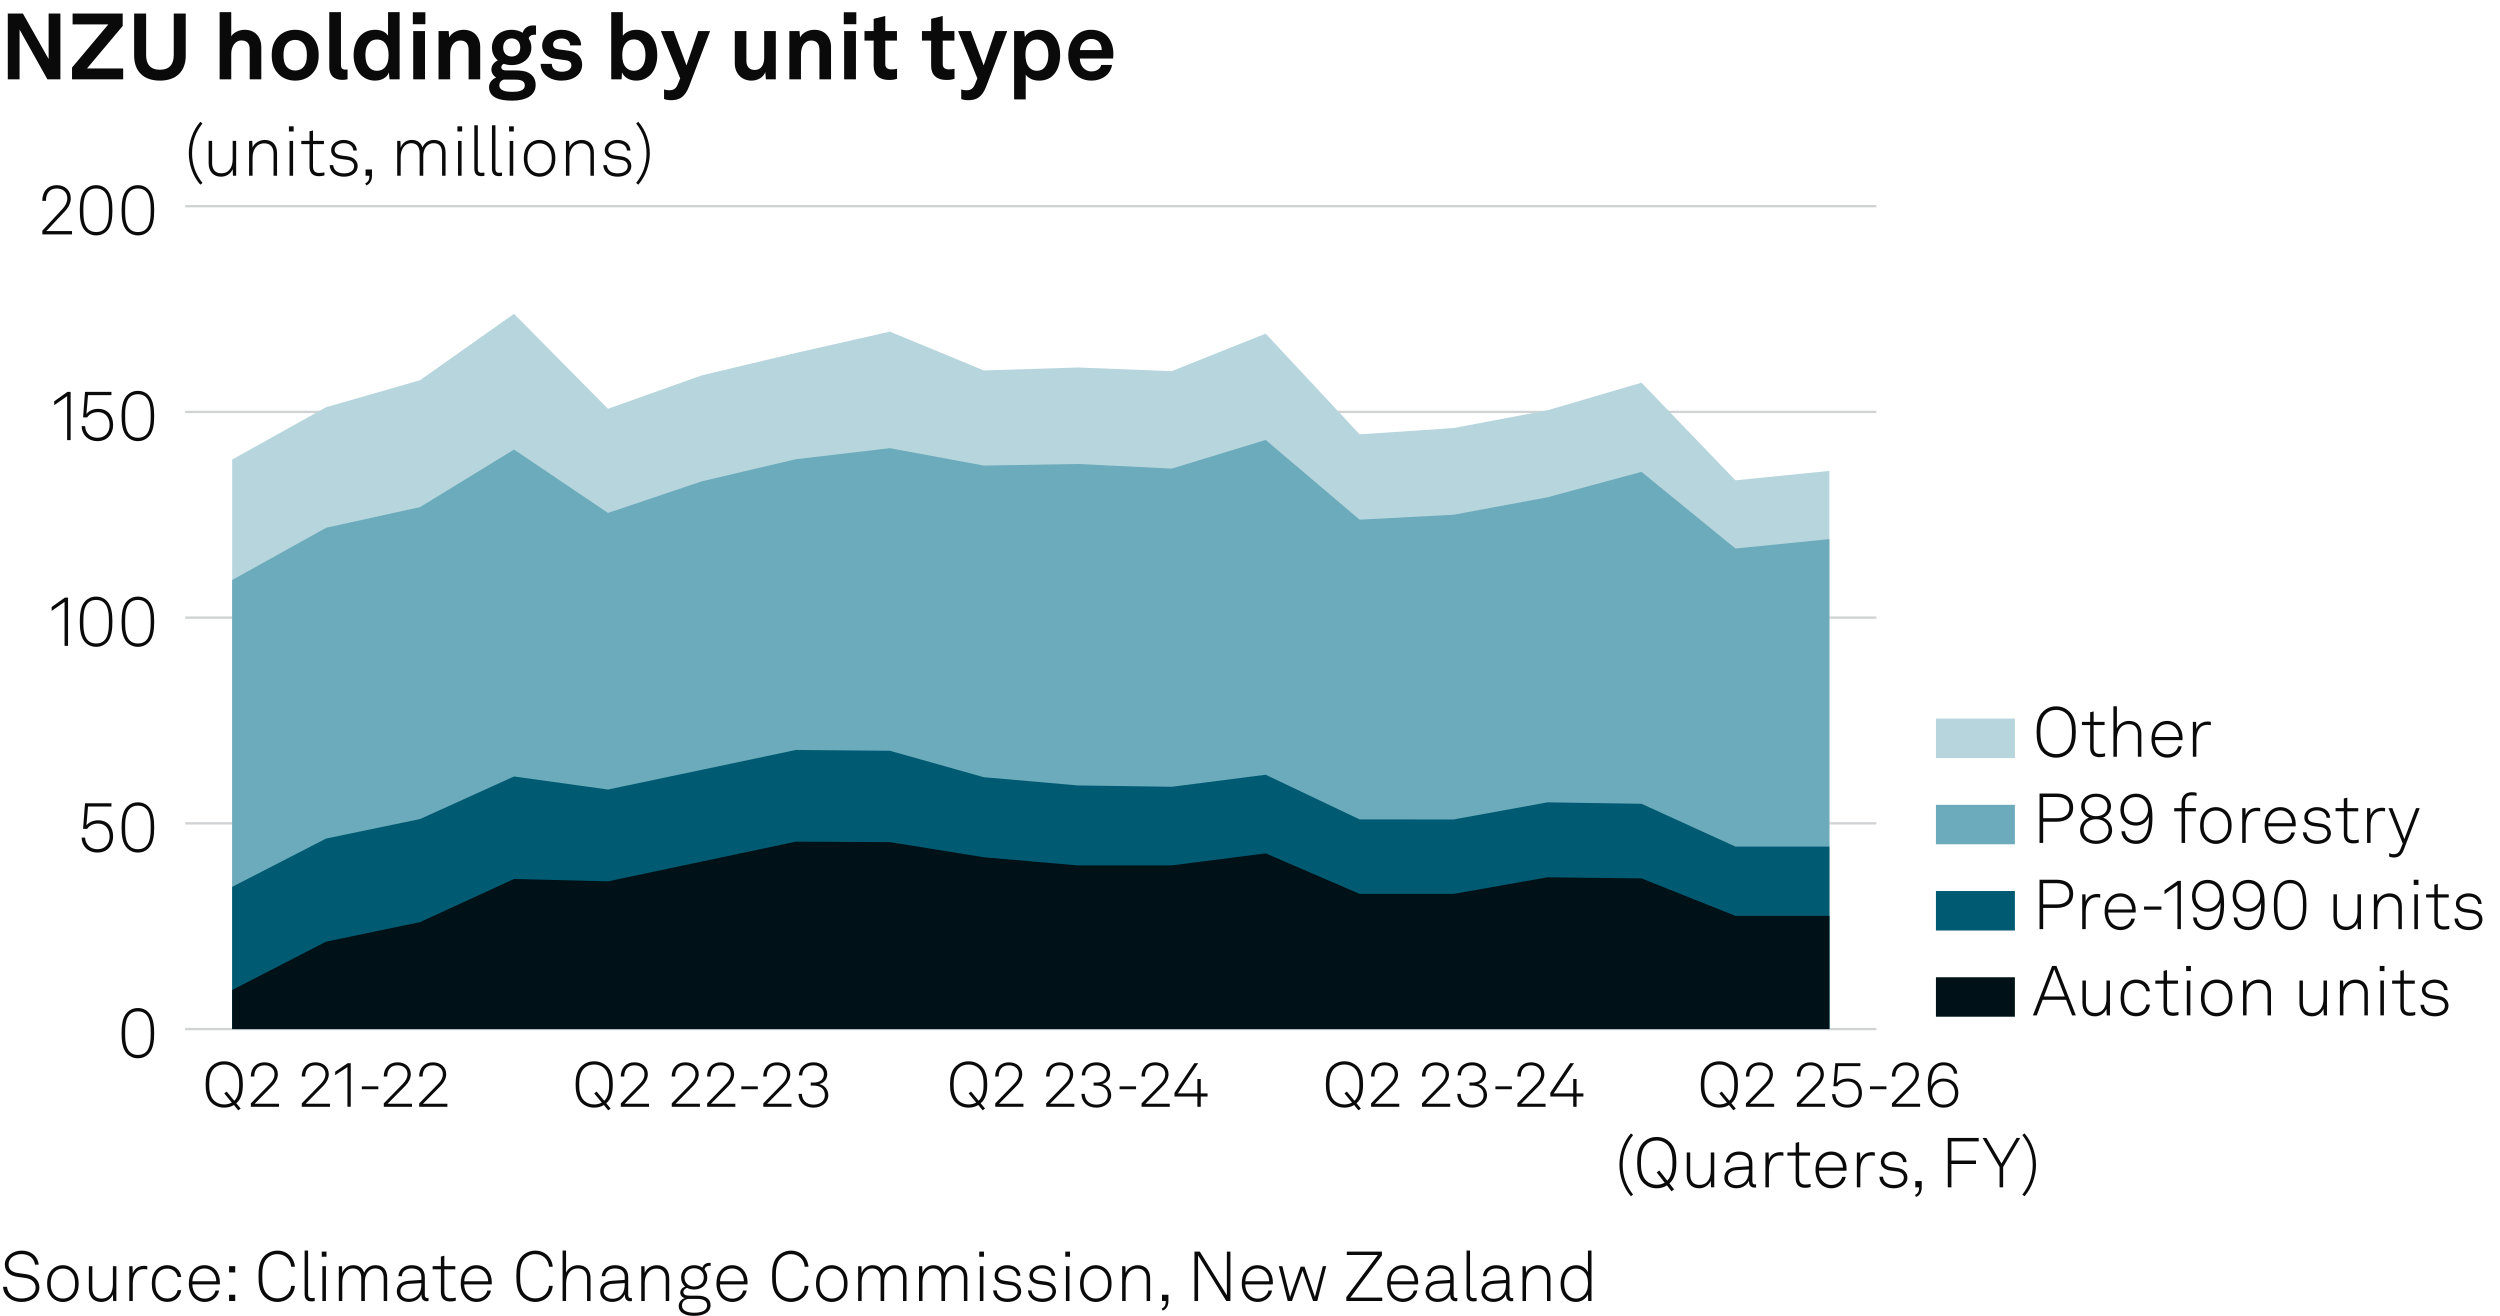
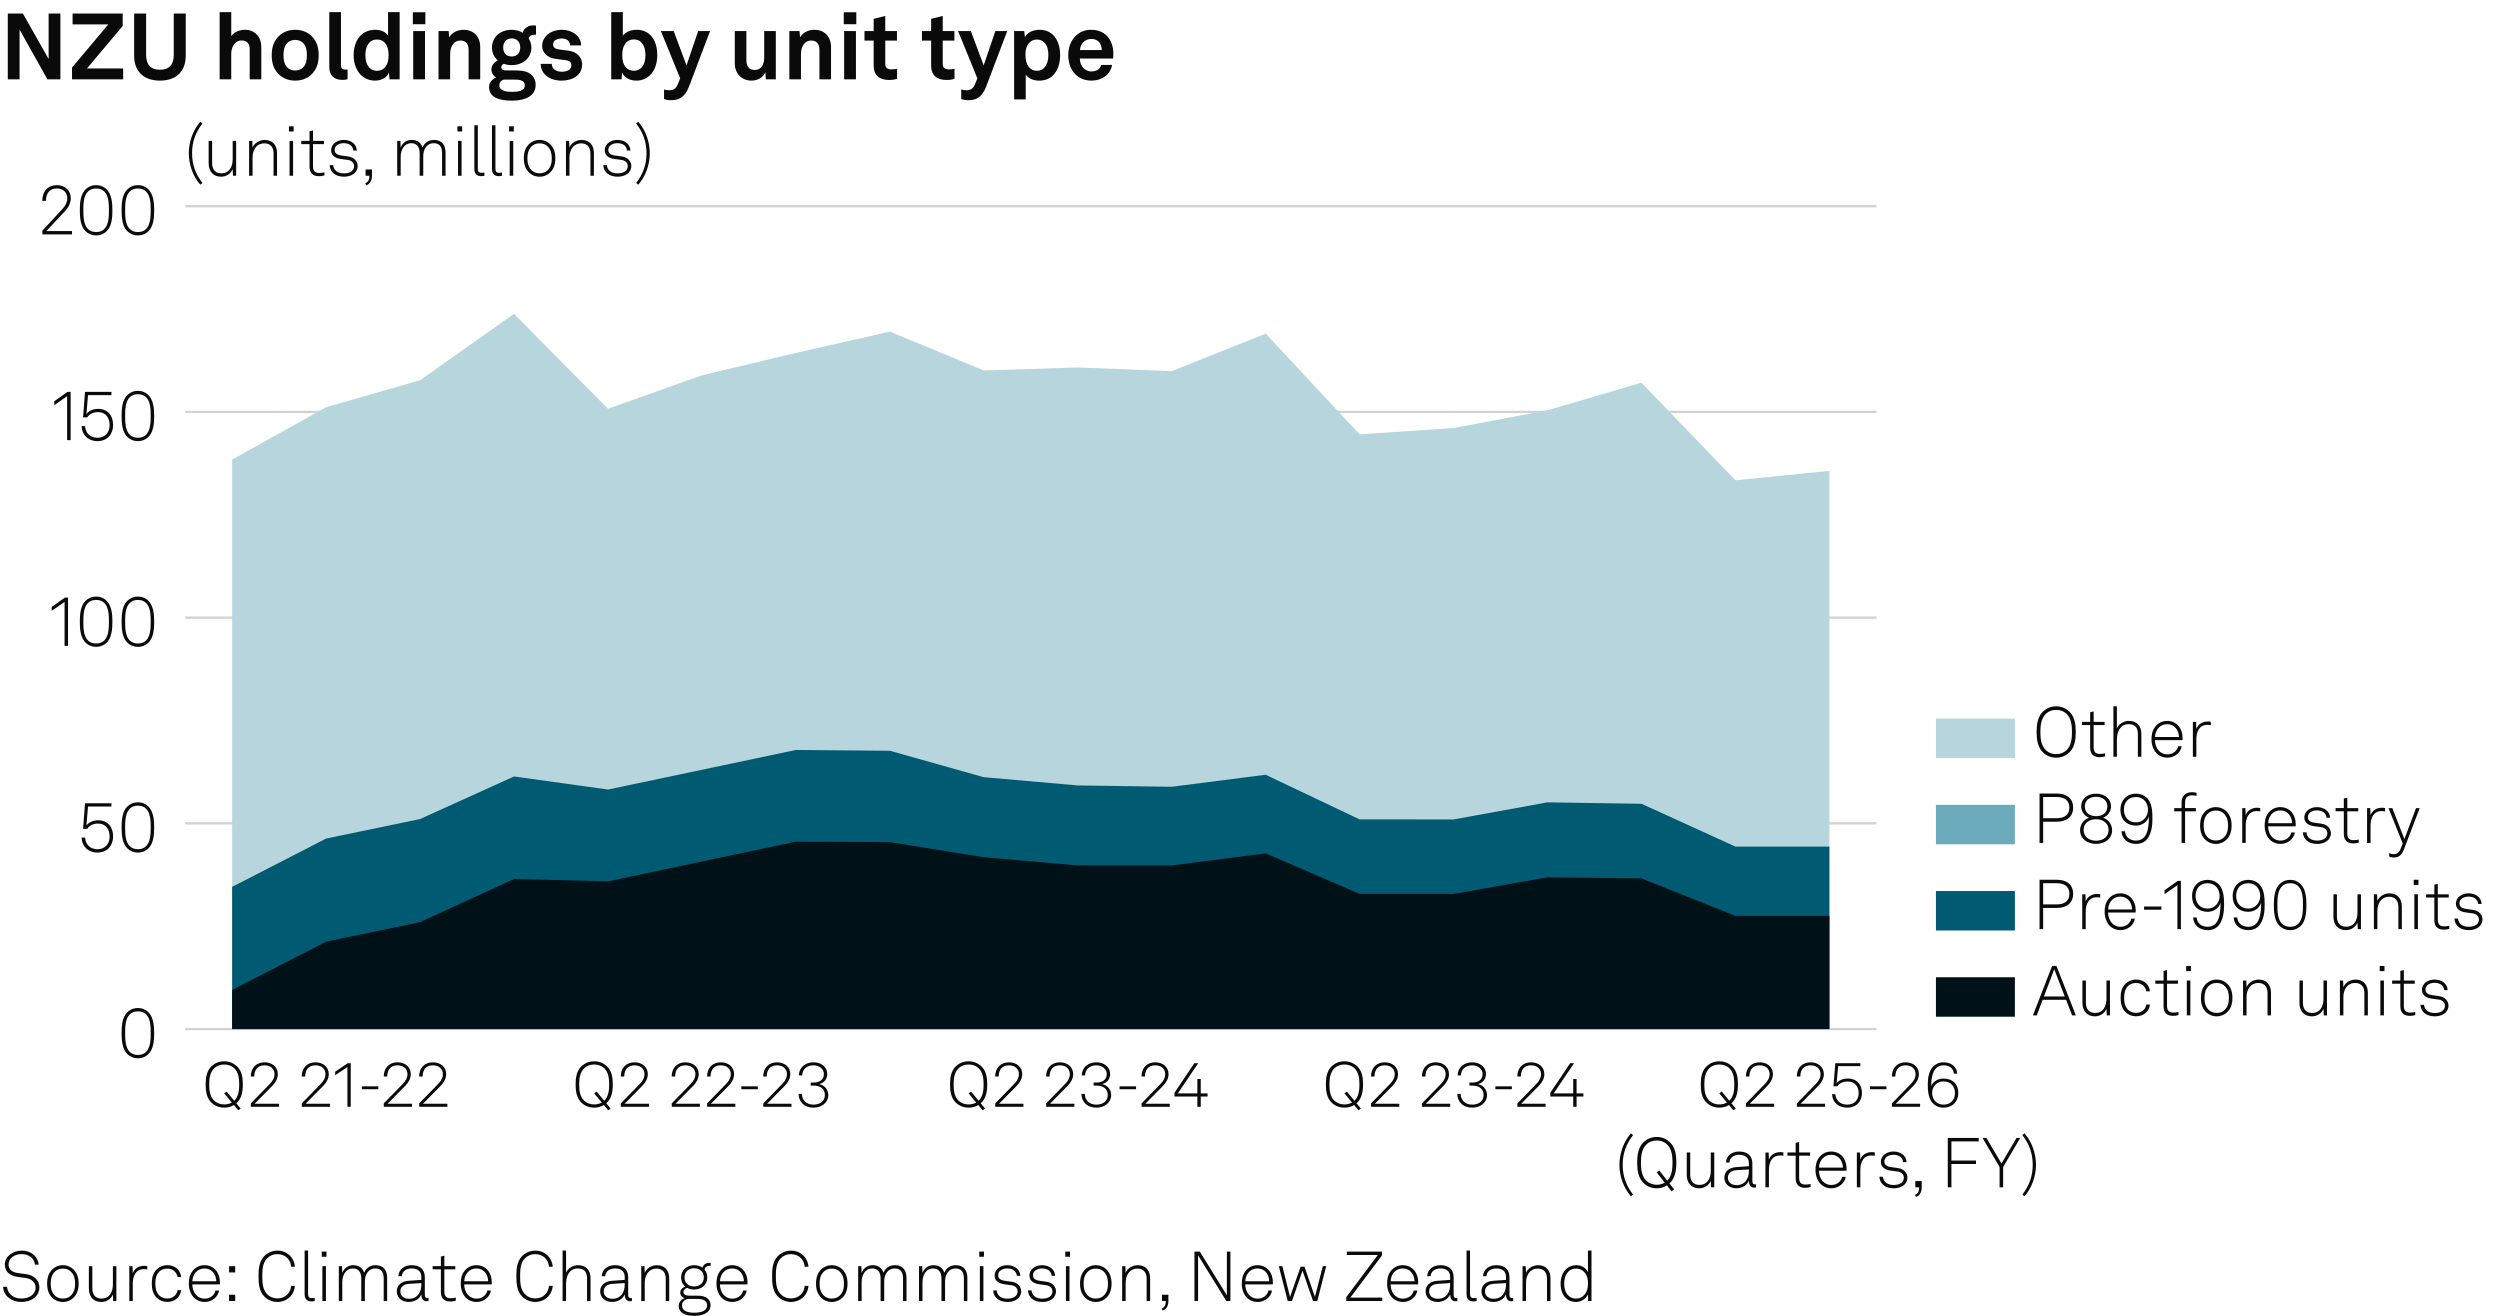
<svg xmlns="http://www.w3.org/2000/svg" version="1.0" x="0px" y="0px" viewBox="0 0 269.291 141.732" style="enable-background:new 0 0 269.291 141.732;" xml:space="preserve">
  <g id="Background">
    <rect style="fill:#FFFFFF;" width="269.291" height="141.732" />
  </g>
  <g id="Graph">
    <g>
      <path style="fill:#0A0A0A;" d="M6.506,1.459v7.086H5.107L2.109,3.188v5.357h-1.27V1.459h1.629l2.769,4.897V1.459H6.506z" />
      <path style="fill:#0A0A0A;" d="M13.267,7.375v1.169H7.759v-1.27l3.908-4.647H7.819V1.459h5.397v1.339L9.369,7.375H13.267z" />
      <path style="fill:#0A0A0A;" d="M14.449,5.996V1.459h1.29v4.467c0,1.01,0.479,1.589,1.489,1.589c1.01,0,1.489-0.58,1.489-1.589    V1.459h1.29v4.537c0,1.689-1.02,2.689-2.779,2.689C15.469,8.685,14.449,7.686,14.449,5.996z" />
      <path style="fill:#0A0A0A;" d="M24.909,1.309v2.588c0.3-0.45,0.909-0.689,1.449-0.689c1.139,0,1.789,0.799,1.789,1.869v3.468    h-1.25V5.307c0-0.6-0.27-0.949-0.89-0.949c-0.75,0-1.099,0.77-1.099,1.429v2.758h-1.25V1.309H24.909z" />
      <path style="fill:#0A0A0A;" d="M29.929,7.896c-0.42-0.47-0.66-1.04-0.66-1.949s0.24-1.479,0.66-1.949    c0.37-0.42,0.989-0.79,1.869-0.79s1.5,0.37,1.869,0.79c0.42,0.47,0.66,1.039,0.66,1.949s-0.24,1.479-0.66,1.949    c-0.37,0.419-0.99,0.79-1.869,0.79S30.299,8.315,29.929,7.896z M32.647,7.266c0.33-0.33,0.41-0.81,0.41-1.319    s-0.08-0.989-0.41-1.319c-0.18-0.18-0.46-0.33-0.85-0.33s-0.669,0.15-0.85,0.33c-0.33,0.33-0.41,0.81-0.41,1.319    s0.08,0.99,0.41,1.319c0.18,0.18,0.46,0.33,0.85,0.33S32.468,7.445,32.647,7.266z" />
      <path style="fill:#0A0A0A;" d="M35.469,7.206V1.309h1.259v5.687c0,0.3,0.07,0.5,0.5,0.5c0.11,0,0.14-0.01,0.21-0.01v1.05    c-0.23,0.05-0.32,0.07-0.55,0.07C36.039,8.605,35.469,8.195,35.469,7.206z" />
      <path style="fill:#0A0A0A;" d="M38.979,8.175c-0.6-0.52-0.889-1.37-0.889-2.219c0-0.88,0.27-1.669,0.779-2.159    c0.39-0.379,0.919-0.589,1.559-0.589c0.75,0,1.189,0.33,1.37,0.64V1.309h1.249v7.236h-1.089l-0.07-0.74    c-0.2,0.59-0.85,0.88-1.489,0.88C39.829,8.685,39.339,8.485,38.979,8.175z M41.448,7.275c0.3-0.33,0.41-0.799,0.41-1.339    c0-0.52-0.1-0.97-0.39-1.31c-0.2-0.24-0.479-0.37-0.859-0.37c-0.39,0-0.67,0.14-0.87,0.39c-0.28,0.35-0.38,0.79-0.38,1.29    c0,0.5,0.11,1,0.41,1.329c0.2,0.22,0.47,0.36,0.84,0.36C40.978,7.625,41.258,7.485,41.448,7.275z" />
      <path style="fill:#0A0A0A;" d="M45.819,1.319v1.29h-1.35v-1.29H45.819z M45.779,3.348v5.197h-1.27V3.348H45.779z" />
      <path style="fill:#0A0A0A;" d="M47.239,3.348h1.089l0.06,0.68c0.31-0.56,0.95-0.819,1.549-0.819c1.109,0,1.789,0.77,1.789,1.859    v3.478h-1.25V5.356c0-0.609-0.29-0.989-0.87-0.989c-0.779,0-1.119,0.689-1.119,1.499v2.679h-1.25V3.348z" />
      <path style="fill:#0A0A0A;" d="M52.68,9.384c0-0.47,0.31-0.849,0.77-1.039c-0.32-0.17-0.52-0.52-0.52-0.86    c0-0.41,0.27-0.779,0.69-0.979c-0.38-0.33-0.63-0.79-0.63-1.369c0-1.159,0.919-1.929,2.129-1.929c0.43,0,0.85,0.12,1.179,0.32    c0.16-0.53,0.63-0.79,1.1-0.79c0.08,0,0.26,0,0.34,0.02v0.989c-0.03-0.01-0.09-0.01-0.12-0.01c-0.3,0-0.629,0.1-0.669,0.419    c0.19,0.29,0.29,0.61,0.29,0.97c0,1.139-0.939,1.889-2.119,1.889c-0.3,0-0.59-0.05-0.859-0.14c-0.14,0.07-0.26,0.18-0.26,0.35    c0,0.31,0.27,0.36,0.529,0.36h0.88c0.52,0,1.189,0.01,1.679,0.35c0.45,0.31,0.61,0.73,0.61,1.229c0,1.189-1.159,1.679-2.519,1.679    C53.899,10.844,52.68,10.564,52.68,9.384z M56.527,9.194c0-0.6-0.68-0.62-1.149-0.62h-1.119c-0.27,0.08-0.47,0.29-0.47,0.62    c0,0.6,0.75,0.7,1.389,0.7C55.828,9.894,56.527,9.794,56.527,9.194z M56.038,5.117c0-0.58-0.35-0.979-0.919-0.979    s-0.919,0.4-0.919,0.979s0.35,0.97,0.919,0.97S56.038,5.696,56.038,5.117z" />
      <path style="fill:#0A0A0A;" d="M58.239,6.876h1.199c0,0.58,0.46,0.85,1.08,0.85c0.52,0,1.029-0.2,1.029-0.69    c0-0.28-0.19-0.49-0.54-0.54l-1.25-0.17c-0.859-0.12-1.359-0.72-1.359-1.359c0-1.059,0.95-1.759,2.119-1.759    c1.129,0,2.079,0.68,2.079,1.679h-1.189c0-0.479-0.38-0.739-0.89-0.739c-0.54,0-0.939,0.22-0.939,0.64c0,0.37,0.32,0.49,0.6,0.53    l1.109,0.15c0.819,0.11,1.419,0.66,1.419,1.479c0,1.159-1.039,1.739-2.229,1.739C59.219,8.685,58.239,7.975,58.239,6.876z" />
      <path style="fill:#0A0A0A;" d="M66.999,7.805l-0.04,0.74h-1.12V1.309h1.25v2.539c0.23-0.31,0.72-0.64,1.469-0.64    c0.62,0,1.109,0.2,1.469,0.54c0.54,0.51,0.77,1.309,0.77,2.209c0,0.839-0.26,1.709-0.85,2.208c-0.36,0.31-0.82,0.52-1.409,0.52    C67.898,8.685,67.268,8.405,66.999,7.805z M69.117,7.266c0.3-0.33,0.41-0.83,0.41-1.329c0-0.5-0.1-0.939-0.38-1.29    c-0.2-0.25-0.47-0.4-0.869-0.4c-0.38,0-0.65,0.14-0.86,0.38c-0.29,0.34-0.39,0.79-0.39,1.31c0,0.54,0.1,1.019,0.41,1.339    c0.19,0.2,0.47,0.35,0.84,0.35C68.647,7.625,68.917,7.485,69.117,7.266z" />
      <path style="fill:#0A0A0A;" d="M71.529,10.664V9.634c0.16,0.05,0.34,0.09,0.55,0.09c0.34,0,0.699-0.08,0.919-0.62l0.27-0.66    l-2.079-5.097h1.379l1.379,3.698l1.259-3.698h1.279l-2.259,5.957c-0.49,1.289-1.189,1.489-1.949,1.489    C72.019,10.793,71.739,10.754,71.529,10.664z" />
      <path style="fill:#0A0A0A;" d="M79.149,6.826V3.348h1.249v3.188c0,0.609,0.29,1,0.9,1c0.719,0,1.019-0.59,1.019-1.339V3.348h1.25    v5.197h-1.069l-0.06-0.78c-0.22,0.59-0.83,0.92-1.489,0.92C79.908,8.685,79.149,7.935,79.149,6.826z" />
      <path style="fill:#0A0A0A;" d="M85.029,3.348h1.089l0.06,0.68c0.31-0.56,0.95-0.819,1.549-0.819c1.109,0,1.789,0.77,1.789,1.859    v3.478h-1.25V5.356c0-0.609-0.29-0.989-0.87-0.989c-0.779,0-1.119,0.689-1.119,1.499v2.679h-1.25V3.348z" />
      <path style="fill:#0A0A0A;" d="M92.238,1.319v1.29h-1.35v-1.29H92.238z M92.198,3.348v5.197h-1.27V3.348H92.198z" />
      <path style="fill:#0A0A0A;" d="M94.108,7.086V4.377h-0.989v-1.03h0.989V2.028l1.25-0.31v1.629h1.259v1.03h-1.259v2.528    c0,0.4,0.26,0.57,0.66,0.57c0.26,0,0.45-0.03,0.609-0.07v1.079c-0.27,0.1-0.569,0.13-0.869,0.13    C94.708,8.615,94.108,8.085,94.108,7.086z" />
      <path style="fill:#0A0A0A;" d="M100.298,7.086V4.377h-0.989v-1.03h0.989V2.028l1.25-0.31v1.629h1.259v1.03h-1.259v2.528    c0,0.4,0.26,0.57,0.66,0.57c0.26,0,0.45-0.03,0.609-0.07v1.079c-0.27,0.1-0.569,0.13-0.869,0.13    C100.898,8.615,100.298,8.085,100.298,7.086z" />
      <path style="fill:#0A0A0A;" d="M103.539,10.664V9.634c0.16,0.05,0.34,0.09,0.55,0.09c0.34,0,0.699-0.08,0.919-0.62l0.27-0.66    l-2.079-5.097h1.379l1.379,3.698l1.259-3.698h1.279l-2.259,5.957c-0.49,1.289-1.189,1.489-1.949,1.489    C104.029,10.793,103.749,10.754,103.539,10.664z" />
      <path style="fill:#0A0A0A;" d="M109.238,3.348h1.089l0.07,0.65c0.29-0.53,0.919-0.79,1.559-0.79c0.6,0,1.079,0.19,1.429,0.51    c0.56,0.509,0.81,1.349,0.81,2.219c0,0.929-0.28,1.759-0.85,2.259c-0.35,0.31-0.83,0.49-1.419,0.49c-0.75,0-1.189-0.33-1.439-0.64    v2.658h-1.25V3.348z M112.526,7.256c0.28-0.35,0.4-0.79,0.4-1.319c0-0.48-0.08-0.939-0.37-1.279c-0.21-0.24-0.46-0.4-0.859-0.4    c-0.38,0-0.63,0.14-0.85,0.38c-0.29,0.31-0.39,0.759-0.39,1.229c0,0.56,0.1,1.06,0.41,1.399c0.19,0.21,0.459,0.36,0.83,0.36    C112.077,7.625,112.347,7.476,112.526,7.256z" />
      <path style="fill:#0A0A0A;" d="M115.878,8.045c-0.53-0.5-0.81-1.25-0.81-2.099c0-0.83,0.28-1.579,0.8-2.079    c0.399-0.39,0.939-0.66,1.659-0.66c1.5,0,2.399,1.049,2.399,2.599c0,0.2-0.01,0.379-0.03,0.5h-3.578    c0,0.709,0.459,1.389,1.249,1.389c0.57,0,0.959-0.29,1.05-0.7h1.169c-0.15,1.02-1.079,1.689-2.199,1.689    C116.848,8.685,116.298,8.435,115.878,8.045z M118.676,5.396c0-0.77-0.45-1.199-1.119-1.199c-0.68,0-1.179,0.49-1.229,1.199    H118.676z" />
    </g>
    <g>
      <path style="fill:#0A0A0A;" d="M0.331,138.608h0.42c0.09,0.766,0.676,1.262,1.547,1.262c0.863,0,1.539-0.436,1.539-1.187    c0-0.503-0.398-0.924-1.036-1.014l-0.901-0.128c-0.811-0.112-1.381-0.532-1.381-1.336c0-0.863,0.871-1.494,1.817-1.494    c1.028,0,1.764,0.646,1.832,1.517H3.769c-0.105-0.751-0.706-1.141-1.449-1.141c-0.781,0-1.396,0.458-1.396,1.104    c0,0.615,0.443,0.855,1.014,0.938l0.916,0.127c0.818,0.113,1.389,0.676,1.389,1.412c0,0.945-0.833,1.576-1.944,1.576    C1.239,140.245,0.375,139.584,0.331,138.608z" />
      <path style="fill:#0A0A0A;" d="M5.648,139.802c-0.413-0.397-0.571-0.893-0.571-1.539c0-0.638,0.158-1.141,0.571-1.539    c0.27-0.255,0.646-0.442,1.126-0.442s0.856,0.188,1.126,0.442c0.413,0.398,0.57,0.901,0.57,1.539c0,0.646-0.158,1.142-0.57,1.539    c-0.271,0.256-0.646,0.443-1.126,0.443S5.918,140.058,5.648,139.802z M7.638,139.547c0.353-0.346,0.451-0.788,0.451-1.284    c0-0.487-0.098-0.938-0.451-1.283c-0.203-0.203-0.488-0.33-0.863-0.33s-0.661,0.127-0.863,0.33    c-0.353,0.345-0.45,0.796-0.45,1.283c0,0.496,0.097,0.938,0.45,1.284c0.203,0.203,0.488,0.33,0.863,0.33    S7.435,139.75,7.638,139.547z" />
      <path style="fill:#0A0A0A;" d="M9.571,138.812v-2.425h0.375v2.402c0,0.652,0.323,1.088,0.983,1.088    c0.871,0,1.231-0.698,1.231-1.539v-1.951h0.375v3.753h-0.345l-0.03-0.705c-0.21,0.495-0.69,0.811-1.254,0.811    C10.059,140.245,9.571,139.652,9.571,138.812z" />
      <path style="fill:#0A0A0A;" d="M13.928,136.387h0.345l0.03,0.772c0.165-0.525,0.675-0.811,1.208-0.811c0.113,0,0.24,0,0.353,0.038    v0.36c-0.12-0.03-0.248-0.038-0.368-0.038c-0.871,0-1.193,0.721-1.193,1.554v1.877h-0.375V136.387z" />
      <path style="fill:#0A0A0A;" d="M16.891,139.795c-0.398-0.398-0.541-0.894-0.541-1.532c0-0.646,0.135-1.148,0.541-1.539    c0.27-0.263,0.653-0.442,1.133-0.442c0.796,0,1.404,0.488,1.494,1.269h-0.398c-0.083-0.518-0.511-0.9-1.096-0.9    c-0.368,0-0.661,0.12-0.863,0.322c-0.353,0.353-0.428,0.796-0.428,1.291c0,0.488,0.083,0.932,0.435,1.284    c0.203,0.203,0.496,0.323,0.863,0.323c0.586,0,1.014-0.384,1.096-0.901h0.391c-0.098,0.773-0.706,1.269-1.494,1.269    C17.544,140.237,17.161,140.064,16.891,139.795z" />
      <path style="fill:#0A0A0A;" d="M20.836,139.72c-0.308-0.36-0.496-0.871-0.496-1.441c0-0.474,0.075-0.938,0.375-1.337    c0.323-0.428,0.766-0.66,1.314-0.66c1.036,0,1.659,0.826,1.659,1.824c0,0.09,0,0.143-0.007,0.248h-2.965    c0.015,0.833,0.503,1.531,1.344,1.531c0.593,0,1.059-0.391,1.148-0.871h0.391c-0.113,0.706-0.789,1.231-1.539,1.231    C21.519,140.245,21.083,140.005,20.836,139.72z M23.298,138.016c-0.015-0.714-0.458-1.382-1.269-1.382    c-0.796,0-1.292,0.646-1.307,1.382H23.298z" />
      <path style="fill:#0A0A0A;" d="M25.336,136.387v0.675h-0.661v-0.675H25.336z M25.336,139.464v0.676h-0.661v-0.676H25.336z" />
      <path style="fill:#0A0A0A;" d="M28.471,139.659c-0.571-0.578-0.623-1.426-0.623-2.185c0-0.758,0.052-1.599,0.623-2.177    c0.368-0.368,0.893-0.586,1.404-0.586c1.021,0,1.802,0.714,1.892,1.734h-0.405c-0.067-0.788-0.646-1.352-1.486-1.352    c-0.473,0-0.833,0.173-1.119,0.466c-0.48,0.495-0.503,1.276-0.503,1.914c0,0.639,0.03,1.427,0.51,1.922    c0.293,0.301,0.668,0.466,1.111,0.466c0.841,0,1.419-0.563,1.486-1.352h0.405c-0.083,1.044-0.893,1.734-1.892,1.734    C29.364,140.245,28.838,140.027,28.471,139.659z" />
      <path style="fill:#0A0A0A;" d="M32.812,139.39v-4.685h0.375v4.669c0,0.256,0.075,0.45,0.39,0.45c0.15,0,0.218-0.007,0.323-0.022    v0.338c-0.083,0.022-0.18,0.045-0.337,0.045C33.083,140.185,32.812,139.938,32.812,139.39z" />
      <path style="fill:#0A0A0A;" d="M35.168,134.817v0.556h-0.51v-0.556H35.168z M35.108,136.387v3.753h-0.383v-3.753H35.108z" />
      <path style="fill:#0A0A0A;" d="M36.495,136.387h0.345l0.03,0.735c0.172-0.503,0.63-0.841,1.179-0.841    c0.646,0,1.021,0.33,1.171,0.811c0.203-0.465,0.608-0.811,1.239-0.811c0.878,0,1.246,0.578,1.246,1.381v2.478H41.33v-2.432    c0-0.661-0.255-1.074-0.908-1.074c-0.706,0-1.119,0.623-1.119,1.382v2.124h-0.39v-2.432c0-0.661-0.286-1.074-0.909-1.074    c-0.721,0-1.133,0.676-1.133,1.479v2.026h-0.375V136.387z" />
      <path style="fill:#0A0A0A;" d="M42.743,139.097c0-0.668,0.51-1.081,1.261-1.134l1.382-0.098v-0.33    c0-0.631-0.458-0.901-1.036-0.901c-0.563,0-1.029,0.271-1.066,0.834h-0.375c0.052-0.773,0.676-1.187,1.426-1.187    c0.856,0,1.426,0.42,1.426,1.283v1.854c0,0.256,0.038,0.405,0.293,0.405c0.03,0,0.075,0,0.105-0.007v0.33    c-0.052,0.015-0.12,0.022-0.18,0.022c-0.465,0-0.593-0.353-0.593-0.751c-0.203,0.533-0.773,0.826-1.352,0.826    C43.306,140.245,42.743,139.802,42.743,139.097z M45.385,138.405v-0.194l-1.344,0.082c-0.578,0.038-0.916,0.353-0.916,0.796    c0,0.525,0.405,0.811,0.938,0.811C45.01,139.899,45.385,139.134,45.385,138.405z" />
      <path style="fill:#0A0A0A;" d="M47.49,139.164v-2.433h-0.886v-0.345h0.886v-1.036l0.375-0.091v1.127h1.179v0.345h-1.179v2.38    c0,0.413,0.127,0.729,0.676,0.729c0.203,0,0.36-0.022,0.555-0.067v0.33c-0.188,0.06-0.375,0.09-0.585,0.09    C47.775,140.192,47.49,139.765,47.49,139.164z" />
      <path style="fill:#0A0A0A;" d="M50.123,139.72c-0.308-0.36-0.496-0.871-0.496-1.441c0-0.474,0.075-0.938,0.375-1.337    c0.323-0.428,0.766-0.66,1.313-0.66c1.036,0,1.659,0.826,1.659,1.824c0,0.09,0,0.143-0.007,0.248h-2.965    c0.015,0.833,0.503,1.531,1.344,1.531c0.593,0,1.059-0.391,1.148-0.871h0.391c-0.113,0.706-0.788,1.231-1.539,1.231    C50.806,140.245,50.37,140.005,50.123,139.72z M52.585,138.016c-0.015-0.714-0.458-1.382-1.269-1.382    c-0.795,0-1.291,0.646-1.306,1.382H52.585z" />
      <path style="fill:#0A0A0A;" d="M56.243,139.659c-0.571-0.578-0.623-1.426-0.623-2.185c0-0.758,0.052-1.599,0.623-2.177    c0.368-0.368,0.893-0.586,1.404-0.586c1.021,0,1.802,0.714,1.892,1.734h-0.405c-0.067-0.788-0.646-1.352-1.486-1.352    c-0.473,0-0.833,0.173-1.119,0.466c-0.48,0.495-0.503,1.276-0.503,1.914c0,0.639,0.03,1.427,0.51,1.922    c0.293,0.301,0.668,0.466,1.111,0.466c0.841,0,1.419-0.563,1.486-1.352h0.405c-0.083,1.044-0.893,1.734-1.892,1.734    C57.136,140.245,56.61,140.027,56.243,139.659z" />
      <path style="fill:#0A0A0A;" d="M60.975,134.705v2.372c0.21-0.48,0.766-0.796,1.291-0.796c0.856,0,1.344,0.54,1.344,1.381v2.478    h-0.375v-2.455c0-0.66-0.315-1.051-0.991-1.051c-0.916,0-1.269,0.818-1.269,1.629v1.877H60.6v-5.435H60.975z" />
      <path style="fill:#0A0A0A;" d="M64.649,139.097c0-0.668,0.511-1.081,1.262-1.134l1.381-0.098v-0.33    c0-0.631-0.458-0.901-1.036-0.901c-0.563,0-1.029,0.271-1.066,0.834h-0.375c0.052-0.773,0.675-1.187,1.426-1.187    c0.856,0,1.426,0.42,1.426,1.283v1.854c0,0.256,0.038,0.405,0.293,0.405c0.03,0,0.075,0,0.105-0.007v0.33    c-0.053,0.015-0.12,0.022-0.18,0.022c-0.465,0-0.593-0.353-0.593-0.751c-0.203,0.533-0.773,0.826-1.351,0.826    C65.212,140.245,64.649,139.802,64.649,139.097z M67.292,138.405v-0.194l-1.344,0.082c-0.578,0.038-0.916,0.353-0.916,0.796    c0,0.525,0.405,0.811,0.938,0.811C66.917,139.899,67.292,139.134,67.292,138.405z" />
      <path style="fill:#0A0A0A;" d="M69.075,136.387h0.345l0.03,0.721c0.195-0.519,0.781-0.826,1.306-0.826    c0.856,0,1.329,0.57,1.329,1.403v2.455h-0.375v-2.417c0-0.631-0.323-1.073-0.991-1.073c-0.833,0-1.269,0.69-1.269,1.523v1.967    h-0.375V136.387z" />
      <path style="fill:#0A0A0A;" d="M73.109,140.673c0-0.391,0.255-0.729,0.661-0.841c-0.285-0.06-0.496-0.308-0.496-0.586    c0-0.314,0.218-0.548,0.525-0.66c-0.27-0.226-0.435-0.563-0.435-0.983c0-0.811,0.646-1.321,1.404-1.321    c0.337,0,0.646,0.098,0.901,0.263c0.09-0.33,0.397-0.518,0.735-0.518c0.045,0,0.105,0.007,0.143,0.015v0.315    c-0.037-0.008-0.097-0.008-0.143-0.008c-0.27,0-0.465,0.15-0.518,0.405c0.188,0.218,0.3,0.503,0.3,0.849    c0,0.811-0.638,1.299-1.418,1.299c-0.286,0-0.548-0.061-0.766-0.181c-0.203,0.083-0.39,0.226-0.39,0.451    c0,0.345,0.375,0.39,0.676,0.39h0.773c0.578,0,0.938,0.098,1.194,0.338c0.18,0.173,0.285,0.376,0.285,0.691    c0,0.841-0.878,1.148-1.771,1.148C73.845,141.739,73.109,141.416,73.109,140.673z M76.165,140.605c0-0.541-0.488-0.69-1.073-0.69    h-1.006c-0.338,0.082-0.624,0.285-0.624,0.721c0,0.585,0.653,0.766,1.314,0.766C75.489,141.401,76.165,141.221,76.165,140.605z     M75.812,137.603c0-0.623-0.458-0.991-1.043-0.991c-0.563,0-1.036,0.368-1.036,0.991c0,0.615,0.45,0.969,1.036,0.969    C75.354,138.571,75.812,138.218,75.812,137.603z" />
      <path style="fill:#0A0A0A;" d="M77.67,139.72c-0.308-0.36-0.496-0.871-0.496-1.441c0-0.474,0.075-0.938,0.375-1.337    c0.323-0.428,0.766-0.66,1.314-0.66c1.036,0,1.659,0.826,1.659,1.824c0,0.09,0,0.143-0.007,0.248H77.55    c0.015,0.833,0.503,1.531,1.344,1.531c0.593,0,1.059-0.391,1.148-0.871h0.391c-0.113,0.706-0.789,1.231-1.539,1.231    C78.353,140.245,77.917,140.005,77.67,139.72z M80.132,138.016c-0.015-0.714-0.458-1.382-1.269-1.382    c-0.796,0-1.292,0.646-1.307,1.382H80.132z" />
      <path style="fill:#0A0A0A;" d="M83.79,139.659c-0.571-0.578-0.623-1.426-0.623-2.185c0-0.758,0.052-1.599,0.623-2.177    c0.368-0.368,0.893-0.586,1.404-0.586c1.021,0,1.802,0.714,1.892,1.734H86.68c-0.067-0.788-0.646-1.352-1.486-1.352    c-0.473,0-0.833,0.173-1.119,0.466c-0.48,0.495-0.503,1.276-0.503,1.914c0,0.639,0.03,1.427,0.51,1.922    c0.293,0.301,0.668,0.466,1.111,0.466c0.841,0,1.419-0.563,1.486-1.352h0.405c-0.083,1.044-0.893,1.734-1.892,1.734    C84.683,140.245,84.158,140.027,83.79,139.659z" />
      <path style="fill:#0A0A0A;" d="M88.47,139.802c-0.413-0.397-0.571-0.893-0.571-1.539c0-0.638,0.158-1.141,0.571-1.539    c0.27-0.255,0.646-0.442,1.126-0.442s0.856,0.188,1.126,0.442c0.413,0.398,0.57,0.901,0.57,1.539c0,0.646-0.158,1.142-0.57,1.539    c-0.271,0.256-0.646,0.443-1.126,0.443S88.74,140.058,88.47,139.802z M90.459,139.547c0.353-0.346,0.451-0.788,0.451-1.284    c0-0.487-0.098-0.938-0.451-1.283c-0.203-0.203-0.488-0.33-0.863-0.33s-0.661,0.127-0.863,0.33    c-0.353,0.345-0.45,0.796-0.45,1.283c0,0.496,0.097,0.938,0.45,1.284c0.203,0.203,0.488,0.33,0.863,0.33    S90.256,139.75,90.459,139.547z" />
      <path style="fill:#0A0A0A;" d="M92.437,136.387h0.345l0.03,0.735c0.172-0.503,0.63-0.841,1.178-0.841    c0.646,0,1.021,0.33,1.171,0.811c0.203-0.465,0.608-0.811,1.239-0.811c0.878,0,1.246,0.578,1.246,1.381v2.478h-0.375v-2.432    c0-0.661-0.255-1.074-0.908-1.074c-0.706,0-1.119,0.623-1.119,1.382v2.124h-0.39v-2.432c0-0.661-0.286-1.074-0.909-1.074    c-0.721,0-1.133,0.676-1.133,1.479v2.026h-0.375V136.387z" />
      <path style="fill:#0A0A0A;" d="M98.992,136.387h0.345l0.03,0.735c0.172-0.503,0.63-0.841,1.178-0.841    c0.646,0,1.021,0.33,1.171,0.811c0.203-0.465,0.608-0.811,1.239-0.811c0.878,0,1.246,0.578,1.246,1.381v2.478h-0.375v-2.432    c0-0.661-0.255-1.074-0.908-1.074c-0.706,0-1.119,0.623-1.119,1.382v2.124h-0.39v-2.432c0-0.661-0.286-1.074-0.909-1.074    c-0.721,0-1.133,0.676-1.133,1.479v2.026h-0.375V136.387z" />
      <path style="fill:#0A0A0A;" d="M105.99,134.817v0.556h-0.511v-0.556H105.99z M105.93,136.387v3.753h-0.383v-3.753H105.93z" />
      <path style="fill:#0A0A0A;" d="M106.979,138.999h0.383c0.06,0.615,0.548,0.886,1.164,0.886c0.623,0,1.088-0.271,1.088-0.781    c0-0.33-0.232-0.607-0.69-0.668l-0.728-0.098c-0.631-0.082-1.059-0.383-1.059-0.953c0-0.668,0.646-1.104,1.351-1.104    c0.811,0,1.396,0.466,1.419,1.141h-0.375c-0.053-0.54-0.496-0.788-1.044-0.788s-0.968,0.293-0.968,0.714    c0,0.308,0.165,0.54,0.728,0.615l0.714,0.098c0.705,0.098,1.035,0.57,1.035,1.021c0,0.766-0.69,1.164-1.471,1.164    C107.632,140.245,107.017,139.772,106.979,138.999z" />
      <path style="fill:#0A0A0A;" d="M110.729,138.999h0.383c0.061,0.615,0.548,0.886,1.164,0.886c0.623,0,1.088-0.271,1.088-0.781    c0-0.33-0.232-0.607-0.69-0.668l-0.729-0.098c-0.63-0.082-1.059-0.383-1.059-0.953c0-0.668,0.646-1.104,1.352-1.104    c0.811,0,1.396,0.466,1.419,1.141h-0.375c-0.053-0.54-0.496-0.788-1.044-0.788s-0.968,0.293-0.968,0.714    c0,0.308,0.165,0.54,0.728,0.615l0.714,0.098c0.705,0.098,1.035,0.57,1.035,1.021c0,0.766-0.69,1.164-1.471,1.164    C111.382,140.245,110.766,139.772,110.729,138.999z" />
      <path style="fill:#0A0A0A;" d="M115.26,134.817v0.556h-0.511v-0.556H115.26z M115.2,136.387v3.753h-0.383v-3.753H115.2z" />
      <path style="fill:#0A0A0A;" d="M116.909,139.802c-0.412-0.397-0.57-0.893-0.57-1.539c0-0.638,0.158-1.141,0.57-1.539    c0.271-0.255,0.646-0.442,1.127-0.442s0.855,0.188,1.126,0.442c0.413,0.398,0.57,0.901,0.57,1.539c0,0.646-0.157,1.142-0.57,1.539    c-0.271,0.256-0.646,0.443-1.126,0.443S117.179,140.058,116.909,139.802z M118.899,139.547c0.353-0.346,0.45-0.788,0.45-1.284    c0-0.487-0.098-0.938-0.45-1.283c-0.203-0.203-0.488-0.33-0.863-0.33c-0.376,0-0.661,0.127-0.863,0.33    c-0.354,0.345-0.451,0.796-0.451,1.283c0,0.496,0.098,0.938,0.451,1.284c0.202,0.203,0.487,0.33,0.863,0.33    C118.411,139.877,118.696,139.75,118.899,139.547z" />
      <path style="fill:#0A0A0A;" d="M120.876,136.387h0.346l0.029,0.721c0.195-0.519,0.781-0.826,1.307-0.826    c0.855,0,1.329,0.57,1.329,1.403v2.455h-0.376v-2.417c0-0.631-0.322-1.073-0.991-1.073c-0.833,0-1.269,0.69-1.269,1.523v1.967    h-0.375V136.387z" />
      <path style="fill:#0A0A0A;" d="M125.136,140.951c0.315-0.136,0.443-0.391,0.443-0.812h-0.413v-0.676h0.69v0.684    c0,0.488-0.21,0.894-0.623,1.028L125.136,140.951z" />
      <path style="fill:#0A0A0A;" d="M132.536,134.817v5.322h-0.443l-3.04-4.917v4.917h-0.391v-5.322h0.578l2.913,4.707v-4.707H132.536z    " />
      <path style="fill:#0A0A0A;" d="M134.256,139.72c-0.308-0.36-0.495-0.871-0.495-1.441c0-0.474,0.074-0.938,0.375-1.337    c0.323-0.428,0.766-0.66,1.313-0.66c1.037,0,1.66,0.826,1.66,1.824c0,0.09,0,0.143-0.008,0.248h-2.965    c0.015,0.833,0.503,1.531,1.344,1.531c0.592,0,1.059-0.391,1.149-0.871h0.391c-0.113,0.706-0.789,1.231-1.54,1.231    C134.94,140.245,134.504,140.005,134.256,139.72z M136.719,138.016c-0.016-0.714-0.459-1.382-1.269-1.382    c-0.796,0-1.291,0.646-1.306,1.382H136.719z" />
      <path style="fill:#0A0A0A;" d="M142.855,136.387l-0.961,3.753h-0.457l-1.135-3.272l-1.133,3.272h-0.459l-0.961-3.753h0.383    l0.826,3.317l1.141-3.266h0.414l1.125,3.251l0.85-3.303H142.855z" />
      <path style="fill:#0A0A0A;" d="M148.893,139.772v0.367h-3.875v-0.42l3.395-4.534h-3.342v-0.368h3.785v0.42l-3.402,4.535H148.893z" />
      <path style="fill:#0A0A0A;" d="M149.908,139.72c-0.307-0.36-0.494-0.871-0.494-1.441c0-0.474,0.074-0.938,0.375-1.337    c0.322-0.428,0.766-0.66,1.312-0.66c1.037,0,1.66,0.826,1.66,1.824c0,0.09,0,0.143-0.008,0.248h-2.965    c0.014,0.833,0.502,1.531,1.344,1.531c0.592,0,1.059-0.391,1.148-0.871h0.391c-0.113,0.706-0.789,1.231-1.539,1.231    C150.592,140.245,150.156,140.005,149.908,139.72z M152.371,138.016c-0.016-0.714-0.459-1.382-1.27-1.382    c-0.795,0-1.291,0.646-1.305,1.382H152.371z" />
      <path style="fill:#0A0A0A;" d="M153.561,139.097c0-0.668,0.51-1.081,1.262-1.134l1.381-0.098v-0.33    c0-0.631-0.457-0.901-1.035-0.901c-0.564,0-1.029,0.271-1.066,0.834h-0.375c0.053-0.773,0.676-1.187,1.426-1.187    c0.855,0,1.426,0.42,1.426,1.283v1.854c0,0.256,0.039,0.405,0.293,0.405c0.031,0,0.076,0,0.105-0.007v0.33    c-0.053,0.015-0.119,0.022-0.18,0.022c-0.467,0-0.594-0.353-0.594-0.751c-0.203,0.533-0.773,0.826-1.352,0.826    C154.123,140.245,153.561,139.802,153.561,139.097z M156.203,138.405v-0.194l-1.344,0.082c-0.578,0.038-0.916,0.353-0.916,0.796    c0,0.525,0.406,0.811,0.939,0.811C155.828,139.899,156.203,139.134,156.203,138.405z" />
      <path style="fill:#0A0A0A;" d="M157.971,139.39v-4.685h0.375v4.669c0,0.256,0.076,0.45,0.391,0.45c0.15,0,0.219-0.007,0.322-0.022    v0.338c-0.082,0.022-0.18,0.045-0.338,0.045C158.24,140.185,157.971,139.938,157.971,139.39z" />
      <path style="fill:#0A0A0A;" d="M159.576,139.097c0-0.668,0.51-1.081,1.26-1.134l1.383-0.098v-0.33    c0-0.631-0.459-0.901-1.037-0.901c-0.562,0-1.027,0.271-1.066,0.834h-0.375c0.053-0.773,0.676-1.187,1.426-1.187    c0.857,0,1.428,0.42,1.428,1.283v1.854c0,0.256,0.037,0.405,0.293,0.405c0.029,0,0.074,0,0.105-0.007v0.33    c-0.053,0.015-0.121,0.022-0.182,0.022c-0.465,0-0.592-0.353-0.592-0.751c-0.203,0.533-0.773,0.826-1.352,0.826    C160.139,140.245,159.576,139.802,159.576,139.097z M162.219,138.405v-0.194l-1.344,0.082c-0.578,0.038-0.916,0.353-0.916,0.796    c0,0.525,0.404,0.811,0.938,0.811C161.842,139.899,162.219,139.134,162.219,138.405z" />
      <path style="fill:#0A0A0A;" d="M164.002,136.387h0.346l0.029,0.721c0.195-0.519,0.781-0.826,1.307-0.826    c0.855,0,1.328,0.57,1.328,1.403v2.455h-0.375v-2.417c0-0.631-0.322-1.073-0.992-1.073c-0.832,0-1.268,0.69-1.268,1.523v1.967    h-0.375V136.387z" />
      <path style="fill:#0A0A0A;" d="M168.734,139.885c-0.436-0.368-0.631-0.969-0.631-1.614c0-0.615,0.195-1.193,0.602-1.576    c0.262-0.248,0.629-0.413,1.096-0.413c0.607,0,1.072,0.338,1.246,0.758v-2.334h0.383v5.435h-0.354l-0.029-0.713    c-0.211,0.503-0.758,0.818-1.277,0.818C169.328,140.245,168.99,140.103,168.734,139.885z M170.566,139.569    c0.352-0.323,0.488-0.788,0.488-1.307c0-0.555-0.129-0.99-0.48-1.313c-0.195-0.18-0.459-0.3-0.812-0.3    c-0.359,0-0.637,0.127-0.84,0.338c-0.301,0.314-0.436,0.795-0.436,1.275c0,0.533,0.15,1.044,0.51,1.344    c0.195,0.166,0.459,0.271,0.781,0.271C170.115,139.877,170.371,139.75,170.566,139.569z" />
    </g>
    <g>
      <path style="fill:#0A0A0A;" d="M20.336,16.505c0-1.171,0.428-2.478,1.239-3.386l0.233,0.18c-0.736,0.946-1.119,1.974-1.119,3.206    c0,1.231,0.383,2.26,1.119,3.206l-0.233,0.18C20.764,18.983,20.336,17.676,20.336,16.505z" />
      <path style="fill:#0A0A0A;" d="M22.474,17.602v-2.425h0.375v2.402c0,0.653,0.323,1.088,0.983,1.088    c0.871,0,1.231-0.698,1.231-1.539v-1.952h0.375v3.753h-0.345l-0.03-0.706c-0.21,0.495-0.69,0.811-1.254,0.811    C22.961,19.035,22.474,18.442,22.474,17.602z" />
      <path style="fill:#0A0A0A;" d="M26.831,15.177h0.345l0.03,0.721c0.195-0.518,0.781-0.826,1.306-0.826    c0.856,0,1.329,0.571,1.329,1.404v2.455h-0.375v-2.417c0-0.63-0.323-1.073-0.991-1.073c-0.833,0-1.269,0.69-1.269,1.524v1.967    h-0.375V15.177z" />
      <path style="fill:#0A0A0A;" d="M31.631,13.607v0.556h-0.51v-0.556H31.631z M31.571,15.177v3.753h-0.383v-3.753H31.571z" />
      <path style="fill:#0A0A0A;" d="M33.341,17.954v-2.432h-0.886v-0.345h0.886v-1.036l0.375-0.09v1.126h1.179v0.345h-1.179v2.38    c0,0.413,0.127,0.728,0.676,0.728c0.203,0,0.36-0.022,0.555-0.067v0.33c-0.188,0.06-0.375,0.09-0.585,0.09    C33.626,18.983,33.341,18.555,33.341,17.954z" />
      <path style="fill:#0A0A0A;" d="M35.508,17.789h0.383c0.06,0.616,0.548,0.886,1.164,0.886c0.623,0,1.089-0.27,1.089-0.781    c0-0.33-0.233-0.608-0.691-0.668l-0.728-0.098c-0.631-0.083-1.059-0.383-1.059-0.954c0-0.668,0.646-1.104,1.351-1.104    c0.811,0,1.396,0.466,1.419,1.141h-0.375c-0.052-0.541-0.495-0.788-1.043-0.788c-0.548,0-0.968,0.292-0.968,0.713    c0,0.308,0.165,0.54,0.728,0.615l0.713,0.098c0.706,0.098,1.036,0.571,1.036,1.021c0,0.766-0.691,1.164-1.472,1.164    C36.162,19.035,35.546,18.562,35.508,17.789z" />
      <path style="fill:#0A0A0A;" d="M39.349,19.741c0.315-0.135,0.443-0.391,0.443-0.811h-0.413v-0.676h0.69v0.683    c0,0.488-0.21,0.894-0.623,1.029L39.349,19.741z" />
      <path style="fill:#0A0A0A;" d="M42.784,15.177h0.345l0.03,0.735c0.172-0.503,0.63-0.841,1.179-0.841    c0.646,0,1.021,0.331,1.171,0.811c0.203-0.465,0.608-0.811,1.239-0.811c0.878,0,1.246,0.578,1.246,1.381v2.478h-0.375v-2.432    c0-0.661-0.255-1.074-0.908-1.074c-0.706,0-1.119,0.623-1.119,1.381v2.125h-0.39v-2.432c0-0.661-0.286-1.074-0.909-1.074    c-0.721,0-1.133,0.676-1.133,1.479v2.027h-0.375V15.177z" />
      <path style="fill:#0A0A0A;" d="M49.781,13.607v0.556h-0.511v-0.556H49.781z M49.721,15.177v3.753h-0.383v-3.753H49.721z" />
      <path style="fill:#0A0A0A;" d="M51.093,18.18v-4.685h0.375v4.669c0,0.255,0.075,0.45,0.39,0.45c0.15,0,0.218-0.007,0.323-0.022    v0.338c-0.083,0.022-0.18,0.045-0.337,0.045C51.364,18.975,51.093,18.728,51.093,18.18z" />
      <path style="fill:#0A0A0A;" d="M52.991,18.18v-4.685h0.375v4.669c0,0.255,0.075,0.45,0.39,0.45c0.15,0,0.218-0.007,0.323-0.022    v0.338c-0.083,0.022-0.18,0.045-0.337,0.045C53.261,18.975,52.991,18.728,52.991,18.18z" />
      <path style="fill:#0A0A0A;" d="M55.346,13.607v0.556h-0.51v-0.556H55.346z M55.286,15.177v3.753h-0.383v-3.753H55.286z" />
      <path style="fill:#0A0A0A;" d="M56.996,18.592c-0.413-0.398-0.57-0.893-0.57-1.539c0-0.638,0.157-1.141,0.57-1.539    c0.271-0.255,0.646-0.443,1.126-0.443s0.856,0.188,1.126,0.443c0.413,0.398,0.571,0.901,0.571,1.539    c0,0.646-0.158,1.141-0.571,1.539c-0.27,0.255-0.646,0.443-1.126,0.443S57.267,18.848,56.996,18.592z M58.985,18.337    c0.353-0.345,0.451-0.788,0.451-1.284c0-0.488-0.098-0.938-0.451-1.284c-0.203-0.203-0.488-0.33-0.863-0.33    c-0.375,0-0.661,0.127-0.863,0.33c-0.353,0.345-0.45,0.796-0.45,1.284c0,0.496,0.098,0.938,0.45,1.284    c0.203,0.203,0.488,0.331,0.863,0.331C58.498,18.667,58.783,18.54,58.985,18.337z" />
      <path style="fill:#0A0A0A;" d="M60.963,15.177h0.345l0.03,0.721c0.195-0.518,0.781-0.826,1.306-0.826    c0.856,0,1.329,0.571,1.329,1.404v2.455h-0.375v-2.417c0-0.63-0.323-1.073-0.991-1.073c-0.833,0-1.269,0.69-1.269,1.524v1.967    h-0.375V15.177z" />
      <path style="fill:#0A0A0A;" d="M64.983,17.789h0.383c0.06,0.616,0.548,0.886,1.164,0.886c0.623,0,1.089-0.27,1.089-0.781    c0-0.33-0.233-0.608-0.691-0.668l-0.728-0.098c-0.631-0.083-1.059-0.383-1.059-0.954c0-0.668,0.646-1.104,1.351-1.104    c0.811,0,1.396,0.466,1.419,1.141h-0.375c-0.052-0.541-0.495-0.788-1.043-0.788c-0.548,0-0.968,0.292-0.968,0.713    c0,0.308,0.165,0.54,0.728,0.615l0.713,0.098c0.706,0.098,1.036,0.571,1.036,1.021c0,0.766-0.691,1.164-1.472,1.164    C65.636,19.035,65.021,18.562,64.983,17.789z" />
      <path style="fill:#0A0A0A;" d="M68.522,19.711c0.736-0.946,1.119-1.975,1.119-3.206c0-1.231-0.383-2.26-1.119-3.206l0.233-0.18    c0.811,0.908,1.239,2.214,1.239,3.386c0,1.171-0.428,2.478-1.239,3.386L68.522,19.711z" />
    </g>
    <g>
      <path style="fill:#0A0A0A;" d="M174.438,125.471c0-1.171,0.428-2.478,1.239-3.386l0.232,0.181    c-0.735,0.945-1.118,1.974-1.118,3.205s0.383,2.26,1.118,3.206l-0.232,0.18C174.865,127.948,174.438,126.642,174.438,125.471z" />
      <path style="fill:#0A0A0A;" d="M179.556,127.686c-0.3,0.195-0.66,0.315-1.096,0.315c-0.594,0-1.066-0.226-1.404-0.548    c-0.615-0.586-0.705-1.457-0.705-2.223s0.09-1.637,0.705-2.215c0.346-0.322,0.811-0.548,1.404-0.548    c0.593,0,1.059,0.233,1.396,0.548c0.623,0.578,0.713,1.449,0.713,2.215c0,0.849-0.135,1.72-0.743,2.245l0.495,0.631l-0.271,0.217    L179.556,127.686z M179.315,127.393l-0.855-1.096l0.27-0.218l0.864,1.096c0.51-0.51,0.562-1.321,0.562-1.944    c0-0.631-0.053-1.448-0.586-1.959c-0.285-0.271-0.683-0.421-1.11-0.421s-0.826,0.143-1.111,0.421    c-0.533,0.518-0.593,1.328-0.593,1.959s0.052,1.449,0.593,1.967c0.285,0.271,0.684,0.421,1.111,0.421    C178.775,127.618,179.067,127.535,179.315,127.393z" />
      <path style="fill:#0A0A0A;" d="M181.69,126.567v-2.425h0.375v2.402c0,0.652,0.323,1.088,0.983,1.088    c0.871,0,1.231-0.698,1.231-1.539v-1.951h0.376v3.753h-0.346l-0.03-0.705c-0.21,0.495-0.69,0.811-1.254,0.811    C182.179,128.001,181.69,127.408,181.69,126.567z" />
      <path style="fill:#0A0A0A;" d="M185.74,126.853c0-0.668,0.511-1.081,1.261-1.134l1.382-0.098v-0.33    c0-0.631-0.458-0.901-1.036-0.901c-0.562,0-1.028,0.271-1.066,0.834h-0.375c0.053-0.773,0.676-1.187,1.427-1.187    c0.855,0,1.426,0.42,1.426,1.283v1.854c0,0.256,0.038,0.405,0.293,0.405c0.03,0,0.075,0,0.105-0.007v0.33    c-0.053,0.015-0.12,0.022-0.181,0.022c-0.465,0-0.593-0.353-0.593-0.751c-0.203,0.533-0.773,0.826-1.352,0.826    C186.304,128.001,185.74,127.558,185.74,126.853z M188.383,126.161v-0.194l-1.344,0.082c-0.578,0.038-0.916,0.353-0.916,0.796    c0,0.525,0.405,0.811,0.938,0.811C188.008,127.655,188.383,126.89,188.383,126.161z" />
      <path style="fill:#0A0A0A;" d="M190.165,124.143h0.346l0.03,0.772c0.165-0.525,0.675-0.811,1.208-0.811    c0.113,0,0.24,0,0.354,0.038v0.36c-0.12-0.03-0.248-0.038-0.368-0.038c-0.871,0-1.193,0.721-1.193,1.554v1.877h-0.376V124.143z" />
      <path style="fill:#0A0A0A;" d="M193.421,126.92v-2.433h-0.886v-0.345h0.886v-1.036l0.375-0.091v1.127h1.179v0.345h-1.179v2.38    c0,0.413,0.128,0.729,0.676,0.729c0.203,0,0.36-0.022,0.556-0.067v0.33c-0.188,0.06-0.376,0.09-0.586,0.09    C193.706,127.948,193.421,127.521,193.421,126.92z" />
      <path style="fill:#0A0A0A;" d="M196.053,127.476c-0.308-0.36-0.495-0.871-0.495-1.441c0-0.474,0.075-0.938,0.375-1.337    c0.323-0.428,0.766-0.66,1.313-0.66c1.036,0,1.659,0.826,1.659,1.824c0,0.09,0,0.143-0.007,0.248h-2.966    c0.016,0.833,0.503,1.531,1.344,1.531c0.594,0,1.059-0.391,1.148-0.871h0.391c-0.112,0.706-0.788,1.231-1.539,1.231    C196.736,128.001,196.301,127.761,196.053,127.476z M198.516,125.771c-0.016-0.714-0.458-1.382-1.27-1.382    c-0.795,0-1.291,0.646-1.306,1.382H198.516z" />
      <path style="fill:#0A0A0A;" d="M200.013,124.143h0.345l0.03,0.772c0.165-0.525,0.676-0.811,1.209-0.811    c0.112,0,0.24,0,0.353,0.038v0.36c-0.12-0.03-0.248-0.038-0.368-0.038c-0.87,0-1.193,0.721-1.193,1.554v1.877h-0.375V124.143z" />
      <path style="fill:#0A0A0A;" d="M202.442,126.755h0.383c0.06,0.615,0.548,0.886,1.163,0.886c0.623,0,1.089-0.271,1.089-0.781    c0-0.33-0.232-0.607-0.69-0.668l-0.729-0.098c-0.631-0.082-1.059-0.383-1.059-0.953c0-0.668,0.646-1.104,1.352-1.104    c0.811,0,1.396,0.466,1.419,1.141h-0.376c-0.052-0.54-0.495-0.788-1.043-0.788s-0.969,0.293-0.969,0.714    c0,0.308,0.165,0.54,0.729,0.615l0.713,0.098c0.706,0.098,1.036,0.57,1.036,1.021c0,0.766-0.69,1.164-1.472,1.164    C203.096,128.001,202.479,127.528,202.442,126.755z" />
      <path style="fill:#0A0A0A;" d="M206.282,128.707c0.315-0.136,0.443-0.391,0.443-0.812h-0.413v-0.676h0.69v0.684    c0,0.488-0.21,0.894-0.623,1.028L206.282,128.707z" />
      <path style="fill:#0A0A0A;" d="M213.141,122.573v0.375h-2.942v2.058h2.649v0.375h-2.649v2.515h-0.391v-5.322H213.141z" />
      <path style="fill:#0A0A0A;" d="M213.55,122.573h0.42l1.622,2.755l1.621-2.755h0.398l-1.84,3.138v2.185h-0.383v-2.185    L213.55,122.573z" />
      <path style="fill:#0A0A0A;" d="M217.839,128.677c0.736-0.946,1.119-1.975,1.119-3.206s-0.383-2.26-1.119-3.205l0.233-0.181    c0.811,0.908,1.238,2.215,1.238,3.386s-0.428,2.478-1.238,3.386L217.839,128.677z" />
    </g>
    <g>
      <line style="fill:none;" x1="19.947" y1="110.847" x2="202.115" y2="110.847" />
      <g>
        <g>
			</g>
        <g>
			</g>
      </g>
    </g>
    <g>
      <g>
        <g>
          <path style="fill:#0A0A0A;" d="M13.741,113.565c-0.563-0.518-0.646-1.456-0.646-2.282c0-0.818,0.083-1.756,0.646-2.274      c0.255-0.232,0.608-0.428,1.111-0.428c0.503,0,0.863,0.188,1.111,0.428c0.556,0.533,0.646,1.456,0.646,2.274      c0,0.826-0.083,1.765-0.646,2.282c-0.248,0.233-0.608,0.429-1.111,0.429C14.349,113.994,13.997,113.799,13.741,113.565z       M15.716,113.325c0.488-0.458,0.518-1.358,0.518-2.042c0-0.675-0.022-1.576-0.518-2.034c-0.203-0.188-0.473-0.308-0.863-0.308      c-0.383,0-0.661,0.128-0.856,0.308c-0.496,0.458-0.518,1.359-0.518,2.034c0,0.684,0.022,1.584,0.518,2.042      c0.195,0.181,0.473,0.309,0.856,0.309C15.243,113.634,15.521,113.514,15.716,113.325z" />
        </g>
        <g>
          <path style="fill:#0A0A0A;" d="M8.791,90.221h0.375c0.038,0.735,0.548,1.254,1.336,1.254c0.833,0,1.306-0.586,1.306-1.374      c0-0.759-0.413-1.389-1.246-1.389c-0.465,0-0.923,0.18-1.171,0.57H8.948l0.21-2.755h2.845v0.353H9.481l-0.173,2.026      c0.286-0.367,0.789-0.548,1.254-0.548c1.074,0,1.622,0.751,1.622,1.742c0,0.945-0.593,1.734-1.682,1.734      C9.466,91.835,8.813,91.137,8.791,90.221z" />
          <path style="fill:#0A0A0A;" d="M13.742,91.406c-0.563-0.518-0.646-1.456-0.646-2.282c0-0.817,0.083-1.756,0.646-2.274      c0.255-0.232,0.608-0.428,1.111-0.428c0.503,0,0.864,0.188,1.111,0.428c0.556,0.533,0.646,1.457,0.646,2.274      c0,0.826-0.083,1.765-0.646,2.282c-0.248,0.233-0.608,0.429-1.111,0.429C14.35,91.835,13.997,91.64,13.742,91.406z       M15.716,91.166c0.488-0.457,0.518-1.358,0.518-2.042c0-0.675-0.023-1.576-0.518-2.034c-0.203-0.188-0.473-0.308-0.864-0.308      c-0.383,0-0.66,0.128-0.855,0.308c-0.496,0.458-0.518,1.359-0.518,2.034c0,0.684,0.022,1.585,0.518,2.042      c0.195,0.181,0.473,0.309,0.855,0.309C15.243,91.475,15.521,91.354,15.716,91.166z" />
        </g>
        <g>
          <path style="fill:#0A0A0A;" d="M5.565,65.802v-0.42l1.427-1.014H7.33v5.203H6.955v-4.737L5.565,65.802z" />
          <path style="fill:#0A0A0A;" d="M9.242,69.248c-0.563-0.518-0.646-1.457-0.646-2.282c0-0.818,0.083-1.757,0.646-2.275      c0.255-0.232,0.608-0.428,1.111-0.428c0.503,0,0.864,0.188,1.111,0.428c0.556,0.533,0.646,1.457,0.646,2.275      c0,0.826-0.083,1.764-0.646,2.282c-0.248,0.233-0.608,0.428-1.111,0.428C9.85,69.675,9.497,69.48,9.242,69.248z M11.216,69.007      c0.488-0.458,0.518-1.359,0.518-2.042c0-0.676-0.023-1.577-0.518-2.035c-0.203-0.188-0.473-0.308-0.864-0.308      c-0.383,0-0.66,0.127-0.855,0.308c-0.496,0.458-0.518,1.359-0.518,2.035c0,0.683,0.022,1.584,0.518,2.042      c0.195,0.18,0.473,0.308,0.855,0.308C10.743,69.315,11.021,69.195,11.216,69.007z" />
          <path style="fill:#0A0A0A;" d="M13.742,69.248c-0.563-0.518-0.646-1.457-0.646-2.282c0-0.818,0.083-1.757,0.646-2.275      c0.255-0.232,0.608-0.428,1.111-0.428c0.503,0,0.864,0.188,1.111,0.428c0.556,0.533,0.646,1.457,0.646,2.275      c0,0.826-0.083,1.764-0.646,2.282c-0.248,0.233-0.608,0.428-1.111,0.428C14.35,69.675,13.997,69.48,13.742,69.248z       M15.716,69.007c0.488-0.458,0.518-1.359,0.518-2.042c0-0.676-0.023-1.577-0.518-2.035c-0.203-0.188-0.473-0.308-0.864-0.308      c-0.383,0-0.66,0.127-0.855,0.308c-0.496,0.458-0.518,1.359-0.518,2.035c0,0.683,0.022,1.584,0.518,2.042      c0.195,0.18,0.473,0.308,0.855,0.308C15.243,69.315,15.521,69.195,15.716,69.007z" />
        </g>
        <g>
          <path style="fill:#0A0A0A;" d="M5.843,43.642v-0.42l1.427-1.014h0.338v5.203H7.232v-4.737L5.843,43.642z" />
          <path style="fill:#0A0A0A;" d="M8.791,45.902h0.375c0.038,0.735,0.548,1.253,1.336,1.253c0.833,0,1.306-0.585,1.306-1.374      c0-0.758-0.413-1.389-1.246-1.389c-0.465,0-0.923,0.18-1.171,0.571H8.948l0.21-2.755h2.845v0.353H9.481l-0.173,2.027      c0.286-0.368,0.789-0.548,1.254-0.548c1.074,0,1.622,0.75,1.622,1.742c0,0.946-0.593,1.734-1.682,1.734      C9.466,47.516,8.813,46.817,8.791,45.902z" />
          <path style="fill:#0A0A0A;" d="M13.741,47.088c-0.563-0.518-0.646-1.457-0.646-2.282c0-0.818,0.083-1.757,0.646-2.275      c0.255-0.232,0.608-0.428,1.111-0.428c0.503,0,0.863,0.188,1.111,0.428c0.556,0.533,0.646,1.457,0.646,2.275      c0,0.826-0.083,1.764-0.646,2.282c-0.248,0.232-0.608,0.428-1.111,0.428C14.349,47.516,13.997,47.32,13.741,47.088z       M15.716,46.848c0.488-0.458,0.518-1.359,0.518-2.042c0-0.676-0.022-1.577-0.518-2.035c-0.203-0.188-0.473-0.308-0.863-0.308      c-0.383,0-0.661,0.127-0.856,0.308c-0.496,0.458-0.518,1.359-0.518,2.035c0,0.683,0.022,1.584,0.518,2.042      c0.195,0.18,0.473,0.308,0.856,0.308C15.243,47.155,15.521,47.035,15.716,46.848z" />
        </g>
        <g>
          <path style="fill:#0A0A0A;" d="M4.561,24.846l2.169-2.342c0.345-0.375,0.518-0.751,0.518-1.141c0-0.616-0.42-1.059-1.134-1.059      c-0.743,0-1.164,0.488-1.164,1.336H4.553c0-1.051,0.638-1.697,1.562-1.697c0.856,0,1.509,0.548,1.509,1.419      c0,0.465-0.226,0.961-0.601,1.359l-2.035,2.169h2.77v0.36H4.561V24.846z" />
          <path style="fill:#0A0A0A;" d="M9.242,24.929c-0.563-0.518-0.646-1.457-0.646-2.282c0-0.818,0.083-1.757,0.646-2.275      c0.255-0.232,0.608-0.428,1.111-0.428c0.503,0,0.864,0.188,1.111,0.428c0.556,0.533,0.646,1.457,0.646,2.275      c0,0.826-0.083,1.764-0.646,2.282c-0.248,0.232-0.608,0.428-1.111,0.428C9.85,25.356,9.497,25.161,9.242,24.929z M11.216,24.688      c0.488-0.458,0.518-1.359,0.518-2.042c0-0.676-0.023-1.577-0.518-2.035c-0.203-0.188-0.473-0.308-0.864-0.308      c-0.383,0-0.66,0.127-0.855,0.308c-0.496,0.458-0.518,1.359-0.518,2.035c0,0.683,0.022,1.584,0.518,2.042      c0.195,0.18,0.473,0.308,0.855,0.308C10.743,24.996,11.021,24.876,11.216,24.688z" />
          <path style="fill:#0A0A0A;" d="M13.742,24.929c-0.563-0.518-0.646-1.457-0.646-2.282c0-0.818,0.083-1.757,0.646-2.275      c0.255-0.232,0.608-0.428,1.111-0.428c0.503,0,0.864,0.188,1.111,0.428c0.556,0.533,0.646,1.457,0.646,2.275      c0,0.826-0.083,1.764-0.646,2.282c-0.248,0.232-0.608,0.428-1.111,0.428C14.35,25.356,13.997,25.161,13.742,24.929z       M15.716,24.688c0.488-0.458,0.518-1.359,0.518-2.042c0-0.676-0.023-1.577-0.518-2.035c-0.203-0.188-0.473-0.308-0.864-0.308      c-0.383,0-0.66,0.127-0.855,0.308c-0.496,0.458-0.518,1.359-0.518,2.035c0,0.683,0.022,1.584,0.518,2.042      c0.195,0.18,0.473,0.308,0.855,0.308C15.243,24.996,15.521,24.876,15.716,24.688z" />
        </g>
      </g>
      <line style="fill:none;" x1="19.947" y1="110.847" x2="19.947" y2="22.21" />
      <g>
        <g>
          <line style="fill:none;stroke:#D0D2D3;stroke-width:0.25;stroke-miterlimit:10;" x1="19.947" y1="110.847" x2="202.115" y2="110.847" />
          <line style="fill:none;stroke:#D0D2D3;stroke-width:0.25;stroke-miterlimit:10;" x1="19.947" y1="88.687" x2="202.115" y2="88.687" />
          <line style="fill:none;stroke:#D0D2D3;stroke-width:0.25;stroke-miterlimit:10;" x1="19.947" y1="66.528" x2="202.115" y2="66.528" />
          <line style="fill:none;stroke:#D0D2D3;stroke-width:0.25;stroke-miterlimit:10;" x1="19.947" y1="44.369" x2="202.115" y2="44.369" />
          <line style="fill:none;stroke:#D0D2D3;stroke-width:0.25;stroke-miterlimit:10;" x1="19.947" y1="22.21" x2="202.115" y2="22.21" />
        </g>
        <g>
			</g>
      </g>
    </g>
    <g>
      <g>
        <polygon style="fill-rule:evenodd;clip-rule:evenodd;fill:#B6D5DD;" points="197.055,110.847 25.007,110.847 25.007,49.502      35.127,43.863 45.248,40.955 55.368,33.805 65.489,44.031 75.609,40.425 85.73,38.018 95.85,35.722 105.971,39.903      116.091,39.584 126.212,39.981 136.332,35.935 146.452,46.785 156.573,46.107 166.693,44.197 176.814,41.222 186.934,51.738      197.055,50.721    " />
      </g>
      <g>
-         <polygon style="fill:#6CABBB;" points="197.055,110.847 25.007,110.847 25.007,62.477 35.127,56.852 45.248,54.623      55.368,48.424 65.489,55.25 75.609,51.843 85.73,49.464 95.85,48.277 105.971,50.151 116.091,49.977 126.212,50.478      136.332,47.39 146.452,55.976 156.573,55.447 166.693,53.566 176.814,50.826 186.934,59.082 197.055,58.07    " />
-       </g>
+         </g>
      <g>
        <polygon style="fill:#005B72;" points="197.055,110.847 25.007,110.847 25.007,95.529 35.127,90.325 45.248,88.223      55.368,83.639 65.489,85.046 75.609,82.918 85.73,80.782 95.85,80.87 105.971,83.718 116.091,84.604 126.212,84.748      136.332,83.453 146.452,88.264 156.573,88.268 166.693,86.425 176.814,86.581 186.934,91.193 197.055,91.194    " />
      </g>
      <g>
        <polygon style="fill:#001217;" points="197.055,110.847 25.007,110.847 25.007,106.637 35.127,101.429 45.248,99.324      55.368,94.68 65.489,94.935 75.609,92.796 85.73,90.658 95.85,90.709 105.971,92.339 116.091,93.217 126.212,93.217      136.332,91.921 146.452,96.283 156.573,96.286 166.693,94.498 176.814,94.617 186.934,98.653 197.055,98.653    " />
      </g>
    </g>
    <g>
      <g>
		</g>
      <g>
		</g>
      <g>
		</g>
      <g>
		</g>
    </g>
    <g>
      <g>
        <path style="fill:#0A0A0A;" d="M186.242,119.028c-0.284,0.176-0.627,0.284-1.04,0.284c-0.562,0-1.012-0.203-1.332-0.494     c-0.585-0.528-0.67-1.314-0.67-2.006c0-0.69,0.085-1.477,0.67-1.998c0.327-0.292,0.77-0.495,1.332-0.495     c0.563,0,1.005,0.21,1.325,0.495c0.592,0.521,0.678,1.308,0.678,1.998c0,0.766-0.129,1.552-0.706,2.025l0.471,0.569l-0.257,0.196     L186.242,119.028z M186.015,118.764l-0.812-0.989l0.257-0.196l0.819,0.989c0.484-0.461,0.534-1.192,0.534-1.755     c0-0.569-0.05-1.308-0.556-1.768c-0.271-0.244-0.648-0.38-1.055-0.38s-0.784,0.129-1.055,0.38     c-0.506,0.467-0.562,1.198-0.562,1.768s0.05,1.308,0.562,1.775c0.271,0.244,0.648,0.379,1.055,0.379     C185.502,118.967,185.779,118.893,186.015,118.764z" />
        <path style="fill:#0A0A0A;" d="M188.066,118.852l2.06-2.113c0.328-0.339,0.491-0.678,0.491-1.03c0-0.556-0.398-0.955-1.075-0.955     c-0.706,0-1.104,0.44-1.104,1.206h-0.378c0-0.948,0.605-1.531,1.482-1.531c0.812,0,1.432,0.495,1.432,1.28     c0,0.421-0.214,0.867-0.569,1.227l-1.932,1.958h2.63v0.325h-3.036V118.852z" />
        <path style="fill:#0A0A0A;" d="M193.552,118.852l2.06-2.113c0.328-0.339,0.492-0.678,0.492-1.03c0-0.556-0.399-0.955-1.076-0.955     c-0.706,0-1.104,0.44-1.104,1.206h-0.378c0-0.948,0.605-1.531,1.482-1.531c0.812,0,1.432,0.495,1.432,1.28     c0,0.421-0.214,0.867-0.569,1.227l-1.932,1.958h2.63v0.325h-3.036V118.852z" />
        <path style="fill:#0A0A0A;" d="M197.343,117.856h0.356c0.036,0.663,0.521,1.131,1.269,1.131c0.791,0,1.24-0.528,1.24-1.239     c0-0.685-0.393-1.254-1.184-1.254c-0.441,0-0.876,0.163-1.111,0.515h-0.42l0.199-2.486h2.7v0.318h-2.394l-0.164,1.829     c0.271-0.331,0.748-0.494,1.189-0.494c1.02,0,1.54,0.678,1.54,1.572c0,0.854-0.563,1.564-1.597,1.564     C197.984,119.312,197.364,118.683,197.343,117.856z" />
        <path style="fill:#0A0A0A;" d="M203.199,117.016v0.312h-1.774v-0.312H203.199z" />
        <path style="fill:#0A0A0A;" d="M203.79,118.852l2.06-2.113c0.328-0.339,0.492-0.678,0.492-1.03c0-0.556-0.399-0.955-1.076-0.955     c-0.706,0-1.104,0.44-1.104,1.206h-0.378c0-0.948,0.605-1.531,1.482-1.531c0.812,0,1.432,0.495,1.432,1.28     c0,0.421-0.214,0.867-0.569,1.227l-1.932,1.958h2.63v0.325h-3.036V118.852z" />
        <path style="fill:#0A0A0A;" d="M208.108,118.736c-0.377-0.48-0.456-1.199-0.456-1.869c0-0.719,0.1-1.498,0.585-1.992     c0.234-0.237,0.605-0.447,1.118-0.447c0.834,0,1.433,0.488,1.476,1.227h-0.363c-0.051-0.542-0.428-0.901-1.112-0.901     c-1.104,0-1.332,1.132-1.332,2.249c0.178-0.494,0.72-0.826,1.304-0.826c1.026,0,1.617,0.63,1.617,1.559     c0,0.867-0.584,1.578-1.61,1.578C208.757,119.312,208.344,119.035,208.108,118.736z M210.581,117.734     c0-0.65-0.392-1.247-1.247-1.247c-0.712,0-1.211,0.549-1.211,1.233c0,0.657,0.428,1.267,1.219,1.267     C210.196,118.987,210.581,118.392,210.581,117.734z" />
      </g>
      <g>
        <path style="fill:#0A0A0A;" d="M145.861,119.028c-0.284,0.176-0.627,0.284-1.04,0.284c-0.562,0-1.012-0.203-1.332-0.494     c-0.585-0.528-0.67-1.314-0.67-2.006c0-0.69,0.085-1.477,0.67-1.998c0.327-0.292,0.77-0.495,1.332-0.495     c0.563,0,1.005,0.21,1.325,0.495c0.592,0.521,0.678,1.308,0.678,1.998c0,0.766-0.129,1.552-0.706,2.025l0.471,0.569l-0.257,0.196     L145.861,119.028z M145.634,118.764l-0.812-0.989l0.257-0.196l0.819,0.989c0.484-0.461,0.534-1.192,0.534-1.755     c0-0.569-0.05-1.308-0.556-1.768c-0.271-0.244-0.648-0.38-1.055-0.38s-0.784,0.129-1.055,0.38     c-0.506,0.467-0.562,1.198-0.562,1.768s0.05,1.308,0.562,1.775c0.271,0.244,0.648,0.379,1.055,0.379     C145.121,118.967,145.398,118.893,145.634,118.764z" />
        <path style="fill:#0A0A0A;" d="M147.686,118.852l2.06-2.113c0.328-0.339,0.491-0.678,0.491-1.03c0-0.556-0.398-0.955-1.075-0.955     c-0.706,0-1.104,0.44-1.104,1.206h-0.378c0-0.948,0.605-1.531,1.482-1.531c0.812,0,1.432,0.495,1.432,1.28     c0,0.421-0.214,0.867-0.569,1.227l-1.932,1.958h2.63v0.325h-3.036V118.852z" />
        <path style="fill:#0A0A0A;" d="M153.171,118.852l2.06-2.113c0.328-0.339,0.492-0.678,0.492-1.03c0-0.556-0.399-0.955-1.076-0.955     c-0.706,0-1.104,0.44-1.104,1.206h-0.378c0-0.948,0.605-1.531,1.482-1.531c0.812,0,1.432,0.495,1.432,1.28     c0,0.421-0.214,0.867-0.569,1.227l-1.932,1.958h2.63v0.325h-3.036V118.852z" />
        <path style="fill:#0A0A0A;" d="M156.97,117.829h0.363c0.007,0.596,0.398,1.158,1.247,1.158c0.755,0,1.226-0.427,1.226-1.022     c0-0.705-0.499-1.03-1.247-1.03h-0.278v-0.325h0.278c0.677,0,1.14-0.298,1.14-0.928c0-0.542-0.506-0.929-1.111-0.929     c-0.755,0-1.211,0.454-1.219,1.084h-0.363c0.015-0.84,0.67-1.409,1.582-1.409c0.826,0,1.475,0.508,1.475,1.254     c0,0.508-0.292,0.948-0.861,1.091c0.619,0.142,0.976,0.63,0.976,1.192c0,0.778-0.691,1.348-1.596,1.348     C157.575,119.312,156.991,118.683,156.97,117.829z" />
        <path style="fill:#0A0A0A;" d="M162.854,117.016v0.312h-1.774v-0.312H162.854z" />
        <path style="fill:#0A0A0A;" d="M163.445,118.852l2.06-2.113c0.328-0.339,0.491-0.678,0.491-1.03c0-0.556-0.398-0.955-1.075-0.955     c-0.706,0-1.104,0.44-1.104,1.206h-0.378c0-0.948,0.605-1.531,1.482-1.531c0.812,0,1.432,0.495,1.432,1.28     c0,0.421-0.214,0.867-0.569,1.227l-1.932,1.958h2.63v0.325h-3.036V118.852z" />
        <path style="fill:#0A0A0A;" d="M169.46,118.113h-2.466v-0.406l2.138-3.185h0.42l-2.194,3.252h2.103v-1.551h0.363v1.551h0.733     v0.339h-0.733v1.104h-0.363V118.113z" />
      </g>
      <g>
        <path style="fill:#0A0A0A;" d="M105.379,119.028c-0.285,0.176-0.627,0.284-1.041,0.284c-0.563,0-1.012-0.203-1.333-0.494     c-0.584-0.528-0.67-1.314-0.67-2.006c0-0.69,0.086-1.477,0.67-1.998c0.328-0.292,0.77-0.495,1.333-0.495s1.005,0.21,1.326,0.495     c0.591,0.521,0.677,1.308,0.677,1.998c0,0.766-0.128,1.552-0.706,2.025l0.47,0.569l-0.256,0.196L105.379,119.028z      M105.151,118.764l-0.812-0.989l0.257-0.196l0.819,0.989c0.484-0.461,0.534-1.192,0.534-1.755c0-0.569-0.05-1.308-0.556-1.768     c-0.271-0.244-0.648-0.38-1.055-0.38s-0.784,0.129-1.055,0.38c-0.506,0.467-0.563,1.198-0.563,1.768s0.05,1.308,0.563,1.775     c0.271,0.244,0.648,0.379,1.055,0.379C104.638,118.967,104.916,118.893,105.151,118.764z" />
        <path style="fill:#0A0A0A;" d="M107.202,118.852l2.06-2.113c0.328-0.339,0.492-0.678,0.492-1.03c0-0.556-0.399-0.955-1.076-0.955     c-0.705,0-1.104,0.44-1.104,1.206h-0.377c0-0.948,0.605-1.531,1.482-1.531c0.812,0,1.433,0.495,1.433,1.28     c0,0.421-0.214,0.867-0.57,1.227l-1.931,1.958h2.629v0.325h-3.036V118.852z" />
        <path style="fill:#0A0A0A;" d="M112.688,118.852l2.06-2.113c0.328-0.339,0.492-0.678,0.492-1.03c0-0.556-0.399-0.955-1.076-0.955     c-0.705,0-1.104,0.44-1.104,1.206h-0.377c0-0.948,0.605-1.531,1.482-1.531c0.812,0,1.433,0.495,1.433,1.28     c0,0.421-0.214,0.867-0.57,1.227l-1.931,1.958h2.629v0.325h-3.036V118.852z" />
        <path style="fill:#0A0A0A;" d="M116.486,117.829h0.364c0.007,0.596,0.399,1.158,1.247,1.158c0.755,0,1.226-0.427,1.226-1.022     c0-0.705-0.499-1.03-1.247-1.03h-0.278v-0.325h0.278c0.677,0,1.14-0.298,1.14-0.928c0-0.542-0.506-0.929-1.112-0.929     c-0.755,0-1.211,0.454-1.219,1.084h-0.363c0.014-0.84,0.67-1.409,1.582-1.409c0.827,0,1.475,0.508,1.475,1.254     c0,0.508-0.292,0.948-0.862,1.091c0.62,0.142,0.976,0.63,0.976,1.192c0,0.778-0.691,1.348-1.596,1.348     C117.092,119.312,116.507,118.683,116.486,117.829z" />
        <path style="fill:#0A0A0A;" d="M122.371,117.016v0.312h-1.774v-0.312H122.371z" />
        <path style="fill:#0A0A0A;" d="M122.962,118.852l2.06-2.113c0.328-0.339,0.492-0.678,0.492-1.03c0-0.556-0.399-0.955-1.076-0.955     c-0.705,0-1.104,0.44-1.104,1.206h-0.377c0-0.948,0.605-1.531,1.482-1.531c0.812,0,1.433,0.495,1.433,1.28     c0,0.421-0.214,0.867-0.57,1.227l-1.931,1.958h2.629v0.325h-3.036V118.852z" />
        <path style="fill:#0A0A0A;" d="M128.976,118.113h-2.465v-0.406l2.138-3.185h0.42l-2.195,3.252h2.102v-1.551h0.364v1.551h0.734     v0.339h-0.734v1.104h-0.364V118.113z" />
      </g>
      <g>
        <path style="fill:#0A0A0A;" d="M65.047,119.028c-0.285,0.176-0.627,0.284-1.041,0.284c-0.563,0-1.012-0.203-1.333-0.494     c-0.584-0.528-0.67-1.314-0.67-2.006c0-0.69,0.086-1.477,0.67-1.998c0.328-0.292,0.77-0.495,1.333-0.495s1.005,0.21,1.326,0.495     c0.591,0.521,0.677,1.308,0.677,1.998c0,0.766-0.128,1.552-0.706,2.025l0.471,0.569l-0.257,0.196L65.047,119.028z      M64.819,118.764l-0.812-0.989l0.257-0.196l0.819,0.989c0.484-0.461,0.534-1.192,0.534-1.755c0-0.569-0.05-1.308-0.556-1.768     c-0.271-0.244-0.648-0.38-1.055-0.38s-0.784,0.129-1.055,0.38c-0.506,0.467-0.563,1.198-0.563,1.768s0.05,1.308,0.563,1.775     c0.271,0.244,0.648,0.379,1.055,0.379C64.306,118.967,64.584,118.893,64.819,118.764z" />
        <path style="fill:#0A0A0A;" d="M66.871,118.852l2.06-2.113c0.328-0.339,0.492-0.678,0.492-1.03c0-0.556-0.399-0.955-1.076-0.955     c-0.705,0-1.104,0.44-1.104,1.206h-0.377c0-0.948,0.605-1.531,1.482-1.531c0.812,0,1.433,0.495,1.433,1.28     c0,0.421-0.214,0.867-0.57,1.227l-1.931,1.958h2.629v0.325h-3.036V118.852z" />
        <path style="fill:#0A0A0A;" d="M72.356,118.852l2.06-2.113c0.328-0.339,0.492-0.678,0.492-1.03c0-0.556-0.399-0.955-1.076-0.955     c-0.705,0-1.104,0.44-1.104,1.206H72.35c0-0.948,0.605-1.531,1.482-1.531c0.812,0,1.433,0.495,1.433,1.28     c0,0.421-0.214,0.867-0.57,1.227l-1.931,1.958h2.629v0.325h-3.036V118.852z" />
        <path style="fill:#0A0A0A;" d="M76.168,118.852l2.06-2.113c0.328-0.339,0.492-0.678,0.492-1.03c0-0.556-0.399-0.955-1.076-0.955     c-0.705,0-1.104,0.44-1.104,1.206h-0.377c0-0.948,0.605-1.531,1.482-1.531c0.812,0,1.433,0.495,1.433,1.28     c0,0.421-0.214,0.867-0.57,1.227l-1.931,1.958h2.629v0.325h-3.036V118.852z" />
        <path style="fill:#0A0A0A;" d="M81.626,117.016v0.312h-1.774v-0.312H81.626z" />
        <path style="fill:#0A0A0A;" d="M82.218,118.852l2.06-2.113c0.328-0.339,0.492-0.678,0.492-1.03c0-0.556-0.399-0.955-1.076-0.955     c-0.705,0-1.104,0.44-1.104,1.206h-0.377c0-0.948,0.605-1.531,1.482-1.531c0.812,0,1.433,0.495,1.433,1.28     c0,0.421-0.214,0.867-0.57,1.227l-1.931,1.958h2.629v0.325h-3.036V118.852z" />
        <path style="fill:#0A0A0A;" d="M86.015,117.829h0.364c0.007,0.596,0.399,1.158,1.247,1.158c0.755,0,1.226-0.427,1.226-1.022     c0-0.705-0.499-1.03-1.247-1.03h-0.278v-0.325h0.278c0.677,0,1.14-0.298,1.14-0.928c0-0.542-0.506-0.929-1.112-0.929     c-0.755,0-1.211,0.454-1.219,1.084h-0.363c0.014-0.84,0.67-1.409,1.582-1.409c0.827,0,1.475,0.508,1.475,1.254     c0,0.508-0.292,0.948-0.862,1.091c0.62,0.142,0.976,0.63,0.976,1.192c0,0.778-0.691,1.348-1.596,1.348     C86.621,119.312,86.037,118.683,86.015,117.829z" />
      </g>
      <g>
        <path style="fill:#0A0A0A;" d="M25.196,119.028c-0.285,0.176-0.627,0.284-1.041,0.284c-0.563,0-1.012-0.203-1.333-0.494     c-0.584-0.528-0.67-1.314-0.67-2.006c0-0.69,0.086-1.477,0.67-1.998c0.328-0.292,0.77-0.495,1.333-0.495s1.005,0.21,1.326,0.495     c0.591,0.521,0.677,1.308,0.677,1.998c0,0.766-0.128,1.552-0.706,2.025l0.471,0.569l-0.257,0.196L25.196,119.028z      M24.968,118.764l-0.812-0.989l0.257-0.196l0.819,0.989c0.484-0.461,0.534-1.192,0.534-1.755c0-0.569-0.05-1.308-0.556-1.768     c-0.271-0.244-0.648-0.38-1.055-0.38s-0.784,0.129-1.055,0.38c-0.506,0.467-0.563,1.198-0.563,1.768s0.05,1.308,0.563,1.775     c0.271,0.244,0.648,0.379,1.055,0.379C24.455,118.967,24.732,118.893,24.968,118.764z" />
        <path style="fill:#0A0A0A;" d="M27.019,118.852l2.06-2.113c0.328-0.339,0.492-0.678,0.492-1.03c0-0.556-0.399-0.955-1.076-0.955     c-0.705,0-1.104,0.44-1.104,1.206h-0.377c0-0.948,0.605-1.531,1.482-1.531c0.812,0,1.433,0.495,1.433,1.28     c0,0.421-0.214,0.867-0.57,1.227l-1.931,1.958h2.629v0.325h-3.036V118.852z" />
        <path style="fill:#0A0A0A;" d="M32.505,118.852l2.06-2.113c0.328-0.339,0.492-0.678,0.492-1.03c0-0.556-0.399-0.955-1.076-0.955     c-0.705,0-1.104,0.44-1.104,1.206h-0.377c0-0.948,0.605-1.531,1.482-1.531c0.812,0,1.433,0.495,1.433,1.28     c0,0.421-0.214,0.867-0.57,1.227l-1.931,1.958h2.629v0.325h-3.036V118.852z" />
        <path style="fill:#0A0A0A;" d="M36.104,115.816v-0.379l1.354-0.915h0.321v4.695h-0.356v-4.275L36.104,115.816z" />
        <path style="fill:#0A0A0A;" d="M40.749,117.016v0.312h-1.774v-0.312H40.749z" />
        <path style="fill:#0A0A0A;" d="M41.34,118.852l2.06-2.113c0.328-0.339,0.492-0.678,0.492-1.03c0-0.556-0.399-0.955-1.076-0.955     c-0.705,0-1.104,0.44-1.104,1.206h-0.377c0-0.948,0.605-1.531,1.482-1.531c0.812,0,1.433,0.495,1.433,1.28     c0,0.421-0.214,0.867-0.57,1.227l-1.931,1.958h2.629v0.325H41.34V118.852z" />
        <path style="fill:#0A0A0A;" d="M45.152,118.852l2.06-2.113c0.328-0.339,0.492-0.678,0.492-1.03c0-0.556-0.399-0.955-1.076-0.955     c-0.705,0-1.104,0.44-1.104,1.206h-0.377c0-0.948,0.605-1.531,1.482-1.531c0.812,0,1.433,0.495,1.433,1.28     c0,0.421-0.214,0.867-0.57,1.227l-1.931,1.958h2.629v0.325h-3.036V118.852z" />
      </g>
    </g>
    <g>
      <path style="fill:#0A0A0A;" d="M220.082,81.068c-0.615-0.585-0.705-1.456-0.705-2.222s0.09-1.637,0.705-2.215    c0.346-0.323,0.811-0.548,1.404-0.548c0.593,0,1.059,0.232,1.396,0.548c0.623,0.578,0.713,1.449,0.713,2.215    s-0.09,1.644-0.713,2.222c-0.338,0.315-0.804,0.548-1.396,0.548C220.893,81.616,220.42,81.392,220.082,81.068z M222.598,80.813    c0.532-0.511,0.585-1.337,0.585-1.967c0-0.631-0.053-1.449-0.585-1.96c-0.286-0.271-0.684-0.42-1.111-0.42    s-0.826,0.143-1.111,0.42c-0.533,0.519-0.593,1.329-0.593,1.96c0,0.63,0.053,1.448,0.593,1.967c0.285,0.271,0.684,0.42,1.111,0.42    S222.312,81.084,222.598,80.813z" />
      <path style="fill:#0A0A0A;" d="M225.145,80.535v-2.432h-0.886v-0.346h0.886v-1.036l0.375-0.09v1.126h1.179v0.346h-1.179v2.38    c0,0.412,0.128,0.728,0.676,0.728c0.203,0,0.36-0.022,0.556-0.067v0.33c-0.188,0.061-0.375,0.091-0.586,0.091    C225.43,81.564,225.145,81.136,225.145,80.535z" />
      <path style="fill:#0A0A0A;" d="M228.024,76.076v2.372c0.21-0.48,0.766-0.796,1.291-0.796c0.856,0,1.344,0.541,1.344,1.382v2.478    h-0.375v-2.455c0-0.661-0.315-1.051-0.991-1.051c-0.916,0-1.269,0.818-1.269,1.629v1.877h-0.375v-5.436H228.024z" />
      <path style="fill:#0A0A0A;" d="M232.247,81.091c-0.308-0.36-0.496-0.871-0.496-1.441c0-0.473,0.075-0.938,0.376-1.336    c0.322-0.428,0.766-0.661,1.313-0.661c1.036,0,1.659,0.826,1.659,1.824c0,0.091,0,0.143-0.008,0.248h-2.965    c0.015,0.833,0.503,1.531,1.344,1.531c0.593,0,1.059-0.39,1.148-0.87h0.391c-0.113,0.705-0.788,1.23-1.539,1.23    C232.93,81.616,232.494,81.376,232.247,81.091z M234.709,79.387c-0.015-0.713-0.458-1.381-1.269-1.381    c-0.796,0-1.291,0.646-1.307,1.381H234.709z" />
      <path style="fill:#0A0A0A;" d="M236.207,77.758h0.345l0.03,0.773c0.165-0.525,0.676-0.811,1.209-0.811c0.112,0,0.24,0,0.353,0.037    v0.36c-0.12-0.03-0.248-0.037-0.368-0.037c-0.87,0-1.193,0.721-1.193,1.554v1.877h-0.375V77.758z" />
    </g>
    <rect x="208.532" y="77.405" style="fill:#B6D5DD;" width="8.504" height="4.252" />
    <g>
      <path style="fill:#0A0A0A;" d="M221.562,85.477c0.983,0,1.749,0.473,1.749,1.517c0,1.043-0.766,1.517-1.749,1.517h-1.479v2.289    h-0.391v-5.322H221.562z M222.905,86.993c0-0.826-0.594-1.142-1.366-1.142h-1.457v2.282h1.457    C222.312,88.134,222.905,87.818,222.905,86.993z" />
      <path style="fill:#0A0A0A;" d="M224.057,89.425c0-0.585,0.375-1.148,0.969-1.344c-0.511-0.188-0.849-0.683-0.849-1.201    c0-0.87,0.713-1.389,1.606-1.389s1.606,0.519,1.606,1.389c0,0.519-0.338,1.014-0.849,1.201c0.594,0.195,0.969,0.759,0.969,1.344    c0,0.932-0.796,1.479-1.727,1.479S224.057,90.356,224.057,89.425z M227.127,89.402c0-0.743-0.601-1.155-1.344-1.155    s-1.344,0.412-1.344,1.155s0.601,1.156,1.344,1.156S227.127,90.146,227.127,89.402z M226.999,86.865    c0-0.668-0.548-1.036-1.216-1.036s-1.216,0.368-1.216,1.036c0,0.684,0.532,1.051,1.216,1.051S226.999,87.549,226.999,86.865z" />
      <path style="fill:#0A0A0A;" d="M228.512,89.538h0.391c0.037,0.601,0.487,1.006,1.178,1.006c1.254,0,1.39-1.411,1.39-2.605    c-0.158,0.608-0.751,0.991-1.366,0.991c-1.066,0-1.705-0.683-1.705-1.712c0-0.953,0.631-1.727,1.697-1.727    c0.608,0,1.065,0.301,1.313,0.631c0.398,0.533,0.443,1.329,0.443,2.072c0,0.713-0.098,1.599-0.556,2.169    c-0.263,0.331-0.653,0.541-1.217,0.541C229.188,90.904,228.564,90.356,228.512,89.538z M231.372,87.233    c0-0.721-0.451-1.382-1.284-1.382c-0.9,0-1.306,0.646-1.306,1.366s0.42,1.366,1.313,1.366    C230.816,88.584,231.372,87.977,231.372,87.233z" />
      <path style="fill:#0A0A0A;" d="M234.992,87.391h-0.796v-0.345h0.796v-0.639c0-0.57,0.36-1.073,1.081-1.073    c0.218,0,0.391,0.022,0.533,0.06v0.338c-0.136-0.037-0.285-0.06-0.503-0.06c-0.488,0-0.736,0.27-0.736,0.75v0.624h1.164v0.345    h-1.164v3.408h-0.375V87.391z" />
      <path style="fill:#0A0A0A;" d="M237.557,90.461c-0.413-0.397-0.57-0.893-0.57-1.539c0-0.638,0.157-1.141,0.57-1.539    c0.271-0.255,0.646-0.442,1.126-0.442s0.856,0.188,1.127,0.442c0.412,0.398,0.57,0.901,0.57,1.539c0,0.646-0.158,1.142-0.57,1.539    c-0.271,0.256-0.646,0.443-1.127,0.443S237.827,90.717,237.557,90.461z M239.546,90.206c0.354-0.346,0.451-0.788,0.451-1.284    c0-0.487-0.098-0.938-0.451-1.283c-0.202-0.203-0.487-0.33-0.863-0.33c-0.375,0-0.66,0.127-0.863,0.33    c-0.353,0.345-0.45,0.796-0.45,1.283c0,0.496,0.098,0.938,0.45,1.284c0.203,0.203,0.488,0.33,0.863,0.33    C239.059,90.536,239.344,90.409,239.546,90.206z" />
      <path style="fill:#0A0A0A;" d="M241.524,87.046h0.345l0.03,0.772c0.165-0.525,0.676-0.811,1.209-0.811c0.112,0,0.24,0,0.353,0.038    v0.36c-0.12-0.03-0.248-0.038-0.368-0.038c-0.87,0-1.193,0.721-1.193,1.554v1.877h-0.375V87.046z" />
      <path style="fill:#0A0A0A;" d="M244.435,90.379c-0.308-0.36-0.496-0.871-0.496-1.441c0-0.474,0.075-0.938,0.376-1.337    c0.322-0.428,0.766-0.66,1.313-0.66c1.036,0,1.659,0.826,1.659,1.824c0,0.09,0,0.143-0.008,0.248h-2.965    c0.015,0.833,0.503,1.531,1.344,1.531c0.593,0,1.059-0.391,1.148-0.871h0.391c-0.113,0.706-0.788,1.231-1.539,1.231    C245.117,90.904,244.682,90.664,244.435,90.379z M246.896,88.675c-0.015-0.714-0.458-1.382-1.269-1.382    c-0.796,0-1.291,0.646-1.307,1.382H246.896z" />
      <path style="fill:#0A0A0A;" d="M248.057,89.658h0.383c0.06,0.615,0.548,0.886,1.163,0.886c0.623,0,1.089-0.271,1.089-0.781    c0-0.33-0.232-0.607-0.69-0.668l-0.729-0.098c-0.631-0.082-1.059-0.383-1.059-0.953c0-0.668,0.646-1.104,1.352-1.104    c0.811,0,1.396,0.466,1.419,1.141h-0.375c-0.053-0.54-0.496-0.788-1.044-0.788s-0.969,0.293-0.969,0.714    c0,0.308,0.165,0.54,0.729,0.615l0.713,0.098c0.706,0.098,1.036,0.57,1.036,1.021c0,0.766-0.69,1.164-1.472,1.164    C248.71,90.904,248.094,90.432,248.057,89.658z" />
      <path style="fill:#0A0A0A;" d="M252.467,89.823v-2.433h-0.886v-0.345h0.886V86.01l0.376-0.091v1.127h1.179v0.345h-1.179v2.38    c0,0.413,0.127,0.729,0.676,0.729c0.202,0,0.36-0.022,0.555-0.067v0.33c-0.188,0.06-0.375,0.09-0.585,0.09    C252.752,90.852,252.467,90.424,252.467,89.823z" />
      <path style="fill:#0A0A0A;" d="M254.972,87.046h0.345l0.03,0.772c0.165-0.525,0.676-0.811,1.209-0.811c0.112,0,0.24,0,0.353,0.038    v0.36c-0.12-0.03-0.248-0.038-0.368-0.038c-0.87,0-1.193,0.721-1.193,1.554v1.877h-0.375V87.046z" />
      <path style="fill:#0A0A0A;" d="M257.349,92.263v-0.367c0.135,0.067,0.3,0.112,0.487,0.112c0.36,0,0.586-0.165,0.759-0.601    l0.218-0.548l-1.531-3.813h0.412l1.299,3.333l1.254-3.333h0.398l-1.72,4.489c-0.232,0.607-0.57,0.833-1.065,0.833    C257.619,92.368,257.408,92.301,257.349,92.263z" />
    </g>
    <rect x="208.532" y="86.692" style="fill:#6CABBB;" width="8.504" height="4.252" />
    <g>
      <path style="fill:#0A0A0A;" d="M221.562,94.763c0.983,0,1.749,0.473,1.749,1.517c0,1.043-0.766,1.517-1.749,1.517h-1.479v2.289    h-0.391v-5.322H221.562z M222.905,96.279c0-0.826-0.594-1.142-1.366-1.142h-1.457v2.282h1.457    C222.312,97.42,222.905,97.104,222.905,96.279z" />
      <path style="fill:#0A0A0A;" d="M224.289,96.332h0.346l0.03,0.772c0.165-0.525,0.675-0.811,1.208-0.811c0.113,0,0.24,0,0.354,0.038    v0.36c-0.12-0.03-0.248-0.038-0.368-0.038c-0.871,0-1.193,0.721-1.193,1.554v1.877h-0.376V96.332z" />
      <path style="fill:#0A0A0A;" d="M227.199,99.665c-0.308-0.36-0.495-0.871-0.495-1.441c0-0.474,0.075-0.938,0.375-1.337    c0.323-0.428,0.766-0.66,1.314-0.66c1.035,0,1.658,0.826,1.658,1.824c0,0.09,0,0.143-0.007,0.248h-2.966    c0.016,0.833,0.503,1.531,1.344,1.531c0.594,0,1.059-0.391,1.148-0.871h0.391c-0.112,0.706-0.788,1.231-1.539,1.231    C227.883,100.19,227.447,99.95,227.199,99.665z M229.662,97.961c-0.016-0.714-0.458-1.382-1.269-1.382    c-0.796,0-1.292,0.646-1.307,1.382H229.662z" />
      <path style="fill:#0A0A0A;" d="M232.818,97.646v0.345h-1.869v-0.345H232.818z" />
      <path style="fill:#0A0A0A;" d="M233.154,96.316v-0.42l1.426-1.014h0.338v5.202h-0.375v-4.737L233.154,96.316z" />
      <path style="fill:#0A0A0A;" d="M236.229,98.824h0.391c0.037,0.601,0.487,1.006,1.178,1.006c1.254,0,1.39-1.411,1.39-2.605    c-0.158,0.608-0.751,0.991-1.366,0.991c-1.066,0-1.705-0.683-1.705-1.712c0-0.953,0.631-1.727,1.697-1.727    c0.608,0,1.065,0.301,1.313,0.631c0.398,0.533,0.443,1.329,0.443,2.072c0,0.713-0.098,1.599-0.556,2.169    c-0.263,0.331-0.653,0.541-1.217,0.541C236.905,100.19,236.282,99.643,236.229,98.824z M239.09,96.52    c0-0.721-0.451-1.382-1.284-1.382c-0.9,0-1.306,0.646-1.306,1.366s0.42,1.366,1.313,1.366    C238.534,97.87,239.09,97.263,239.09,96.52z" />
      <path style="fill:#0A0A0A;" d="M240.602,98.824h0.391c0.037,0.601,0.488,1.006,1.179,1.006c1.254,0,1.389-1.411,1.389-2.605    c-0.157,0.608-0.751,0.991-1.366,0.991c-1.066,0-1.704-0.683-1.704-1.712c0-0.953,0.631-1.727,1.696-1.727    c0.608,0,1.066,0.301,1.314,0.631c0.397,0.533,0.442,1.329,0.442,2.072c0,0.713-0.098,1.599-0.556,2.169    c-0.263,0.331-0.652,0.541-1.216,0.541C241.277,100.19,240.654,99.643,240.602,98.824z M243.462,96.52    c0-0.721-0.45-1.382-1.283-1.382c-0.901,0-1.307,0.646-1.307,1.366s0.421,1.366,1.313,1.366    C242.906,97.87,243.462,97.263,243.462,96.52z" />
      <path style="fill:#0A0A0A;" d="M245.574,99.763c-0.562-0.519-0.646-1.457-0.646-2.282c0-0.818,0.083-1.757,0.646-2.275    c0.256-0.232,0.608-0.428,1.111-0.428s0.863,0.188,1.111,0.428c0.556,0.533,0.646,1.457,0.646,2.275    c0,0.825-0.083,1.764-0.646,2.282c-0.248,0.232-0.608,0.428-1.111,0.428S245.83,99.995,245.574,99.763z M247.549,99.522    c0.488-0.458,0.519-1.359,0.519-2.042c0-0.676-0.023-1.577-0.519-2.035c-0.202-0.188-0.473-0.308-0.863-0.308    c-0.383,0-0.66,0.128-0.855,0.308c-0.496,0.458-0.519,1.359-0.519,2.035c0,0.683,0.022,1.584,0.519,2.042    c0.195,0.18,0.473,0.308,0.855,0.308C247.076,99.83,247.354,99.71,247.549,99.522z" />
      <path style="fill:#0A0A0A;" d="M251.35,98.757v-2.425h0.375v2.402c0,0.652,0.323,1.088,0.983,1.088    c0.871,0,1.231-0.698,1.231-1.539v-1.951h0.375v3.753h-0.345l-0.03-0.705c-0.21,0.495-0.69,0.811-1.254,0.811    C251.837,100.19,251.35,99.598,251.35,98.757z" />
      <path style="fill:#0A0A0A;" d="M255.706,96.332h0.346l0.03,0.721c0.194-0.519,0.78-0.826,1.306-0.826    c0.856,0,1.329,0.57,1.329,1.403v2.455h-0.375v-2.417c0-0.631-0.323-1.073-0.991-1.073c-0.834,0-1.269,0.69-1.269,1.523v1.967    h-0.376V96.332z" />
      <path style="fill:#0A0A0A;" d="M260.507,94.763v0.556h-0.51v-0.556H260.507z M260.447,96.332v3.753h-0.383v-3.753H260.447z" />
      <path style="fill:#0A0A0A;" d="M262.217,99.109v-2.433h-0.886v-0.345h0.886v-1.036l0.375-0.091v1.127h1.179v0.345h-1.179v2.38    c0,0.413,0.128,0.729,0.676,0.729c0.203,0,0.36-0.022,0.556-0.067v0.33c-0.188,0.06-0.375,0.09-0.586,0.09    C262.502,100.138,262.217,99.71,262.217,99.109z" />
      <path style="fill:#0A0A0A;" d="M264.384,98.944h0.383c0.06,0.615,0.548,0.886,1.163,0.886c0.623,0,1.089-0.271,1.089-0.781    c0-0.33-0.232-0.607-0.69-0.668l-0.729-0.098c-0.631-0.082-1.059-0.383-1.059-0.953c0-0.668,0.646-1.104,1.352-1.104    c0.811,0,1.396,0.466,1.419,1.141h-0.375c-0.053-0.54-0.496-0.788-1.044-0.788s-0.969,0.293-0.969,0.714    c0,0.308,0.165,0.54,0.729,0.615l0.713,0.098c0.706,0.098,1.036,0.57,1.036,1.021c0,0.766-0.69,1.164-1.472,1.164    C265.037,100.19,264.421,99.718,264.384,98.944z" />
    </g>
    <rect x="208.532" y="95.978" style="fill:#005B72;" width="8.504" height="4.252" />
    <g>
      <path style="fill:#0A0A0A;" d="M222.552,107.698h-2.522l-0.638,1.674h-0.413l2.064-5.322h0.474l2.087,5.322h-0.405    L222.552,107.698z M222.409,107.338l-1.133-2.928l-1.111,2.928H222.409z" />
      <path style="fill:#0A0A0A;" d="M224.312,108.044v-2.425h0.375v2.402c0,0.652,0.323,1.088,0.984,1.088    c0.87,0,1.23-0.698,1.23-1.539v-1.951h0.376v3.753h-0.346l-0.03-0.705c-0.21,0.495-0.69,0.811-1.254,0.811    C224.8,109.478,224.312,108.885,224.312,108.044z" />
      <path style="fill:#0A0A0A;" d="M228.962,109.027c-0.397-0.398-0.54-0.894-0.54-1.532c0-0.646,0.135-1.148,0.54-1.539    c0.271-0.263,0.653-0.442,1.134-0.442c0.796,0,1.403,0.488,1.494,1.269h-0.398c-0.082-0.518-0.511-0.9-1.096-0.9    c-0.368,0-0.661,0.12-0.863,0.322c-0.354,0.353-0.428,0.796-0.428,1.291c0,0.488,0.082,0.932,0.435,1.284    c0.203,0.203,0.496,0.323,0.864,0.323c0.585,0,1.013-0.384,1.096-0.901h0.391c-0.098,0.773-0.706,1.269-1.494,1.269    C229.615,109.47,229.232,109.297,228.962,109.027z" />
      <path style="fill:#0A0A0A;" d="M233.05,108.396v-2.433h-0.886v-0.345h0.886v-1.036l0.375-0.091v1.127h1.179v0.345h-1.179v2.38    c0,0.413,0.128,0.729,0.676,0.729c0.203,0,0.36-0.022,0.556-0.067v0.33c-0.188,0.06-0.375,0.09-0.586,0.09    C233.335,109.425,233.05,108.997,233.05,108.396z" />
      <path style="fill:#0A0A0A;" d="M235.997,104.05v0.556h-0.511v-0.556H235.997z M235.937,105.619v3.753h-0.383v-3.753H235.937z" />
      <path style="fill:#0A0A0A;" d="M237.646,109.034c-0.413-0.397-0.57-0.893-0.57-1.539c0-0.638,0.157-1.141,0.57-1.539    c0.271-0.255,0.646-0.442,1.126-0.442s0.856,0.188,1.127,0.442c0.412,0.398,0.57,0.901,0.57,1.539c0,0.646-0.158,1.142-0.57,1.539    c-0.271,0.256-0.646,0.443-1.127,0.443S237.917,109.29,237.646,109.034z M239.636,108.779c0.354-0.346,0.451-0.788,0.451-1.284    c0-0.487-0.098-0.938-0.451-1.283c-0.202-0.203-0.487-0.33-0.863-0.33c-0.375,0-0.66,0.127-0.863,0.33    c-0.353,0.345-0.45,0.796-0.45,1.283c0,0.496,0.098,0.938,0.45,1.284c0.203,0.203,0.488,0.33,0.863,0.33    C239.148,109.109,239.434,108.982,239.636,108.779z" />
      <path style="fill:#0A0A0A;" d="M241.614,105.619h0.345l0.03,0.721c0.195-0.519,0.781-0.826,1.307-0.826    c0.855,0,1.328,0.57,1.328,1.403v2.455h-0.375v-2.417c0-0.631-0.323-1.073-0.991-1.073c-0.833,0-1.269,0.69-1.269,1.523v1.967    h-0.375V105.619z" />
      <path style="fill:#0A0A0A;" d="M247.688,108.044v-2.425h0.375v2.402c0,0.652,0.323,1.088,0.984,1.088    c0.87,0,1.23-0.698,1.23-1.539v-1.951h0.376v3.753h-0.346l-0.03-0.705c-0.21,0.495-0.69,0.811-1.254,0.811    C248.177,109.478,247.688,108.885,247.688,108.044z" />
      <path style="fill:#0A0A0A;" d="M252.046,105.619h0.346l0.03,0.721c0.194-0.519,0.78-0.826,1.306-0.826    c0.856,0,1.329,0.57,1.329,1.403v2.455h-0.375v-2.417c0-0.631-0.323-1.073-0.991-1.073c-0.834,0-1.269,0.69-1.269,1.523v1.967    h-0.376V105.619z" />
      <path style="fill:#0A0A0A;" d="M256.847,104.05v0.556h-0.511v-0.556H256.847z M256.786,105.619v3.753h-0.383v-3.753H256.786z" />
      <path style="fill:#0A0A0A;" d="M258.557,108.396v-2.433h-0.886v-0.345h0.886v-1.036l0.375-0.091v1.127h1.179v0.345h-1.179v2.38    c0,0.413,0.128,0.729,0.676,0.729c0.203,0,0.36-0.022,0.556-0.067v0.33c-0.188,0.06-0.375,0.09-0.586,0.09    C258.842,109.425,258.557,108.997,258.557,108.396z" />
      <path style="fill:#0A0A0A;" d="M260.724,108.231h0.383c0.06,0.615,0.548,0.886,1.163,0.886c0.623,0,1.089-0.271,1.089-0.781    c0-0.33-0.232-0.607-0.69-0.668l-0.729-0.098c-0.631-0.082-1.059-0.383-1.059-0.953c0-0.668,0.646-1.104,1.352-1.104    c0.811,0,1.396,0.466,1.419,1.141h-0.375c-0.053-0.54-0.496-0.788-1.044-0.788s-0.969,0.293-0.969,0.714    c0,0.308,0.165,0.54,0.729,0.615l0.713,0.098c0.706,0.098,1.036,0.57,1.036,1.021c0,0.766-0.69,1.164-1.472,1.164    C261.377,109.478,260.761,109.005,260.724,108.231z" />
    </g>
    <rect x="208.532" y="105.266" style="fill:#001217;" width="8.504" height="4.252" />
  </g>
</svg>